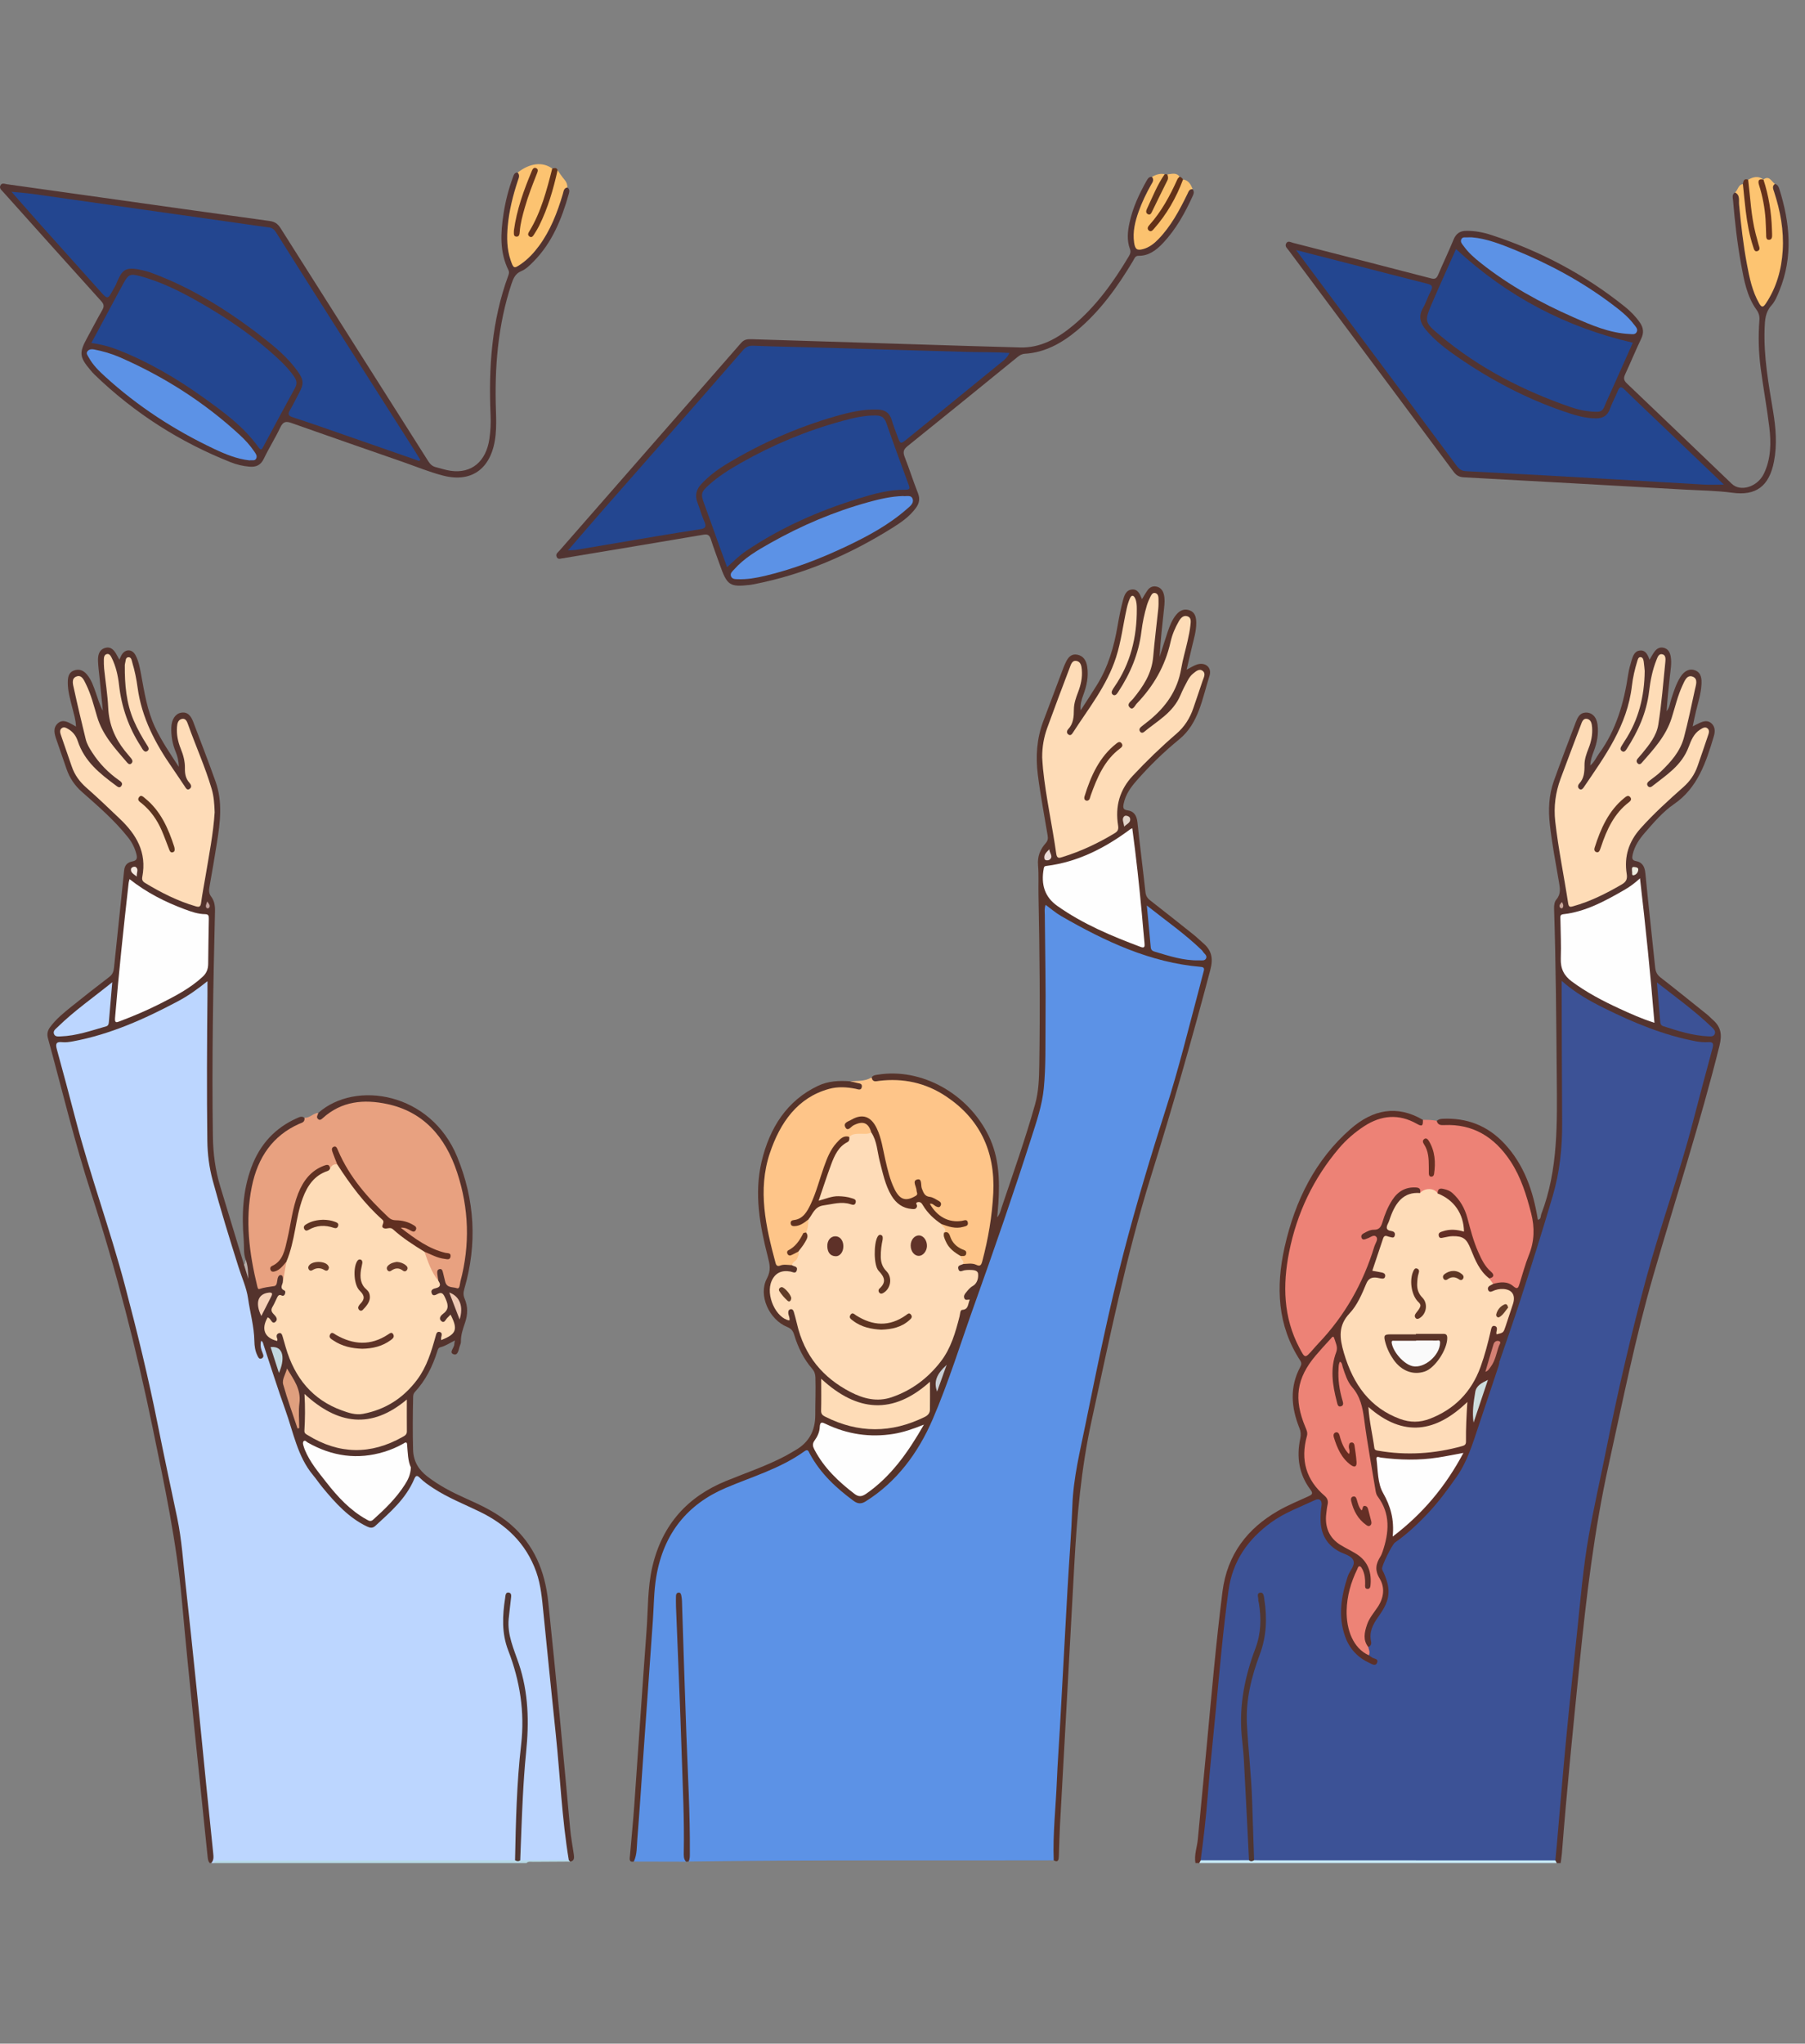
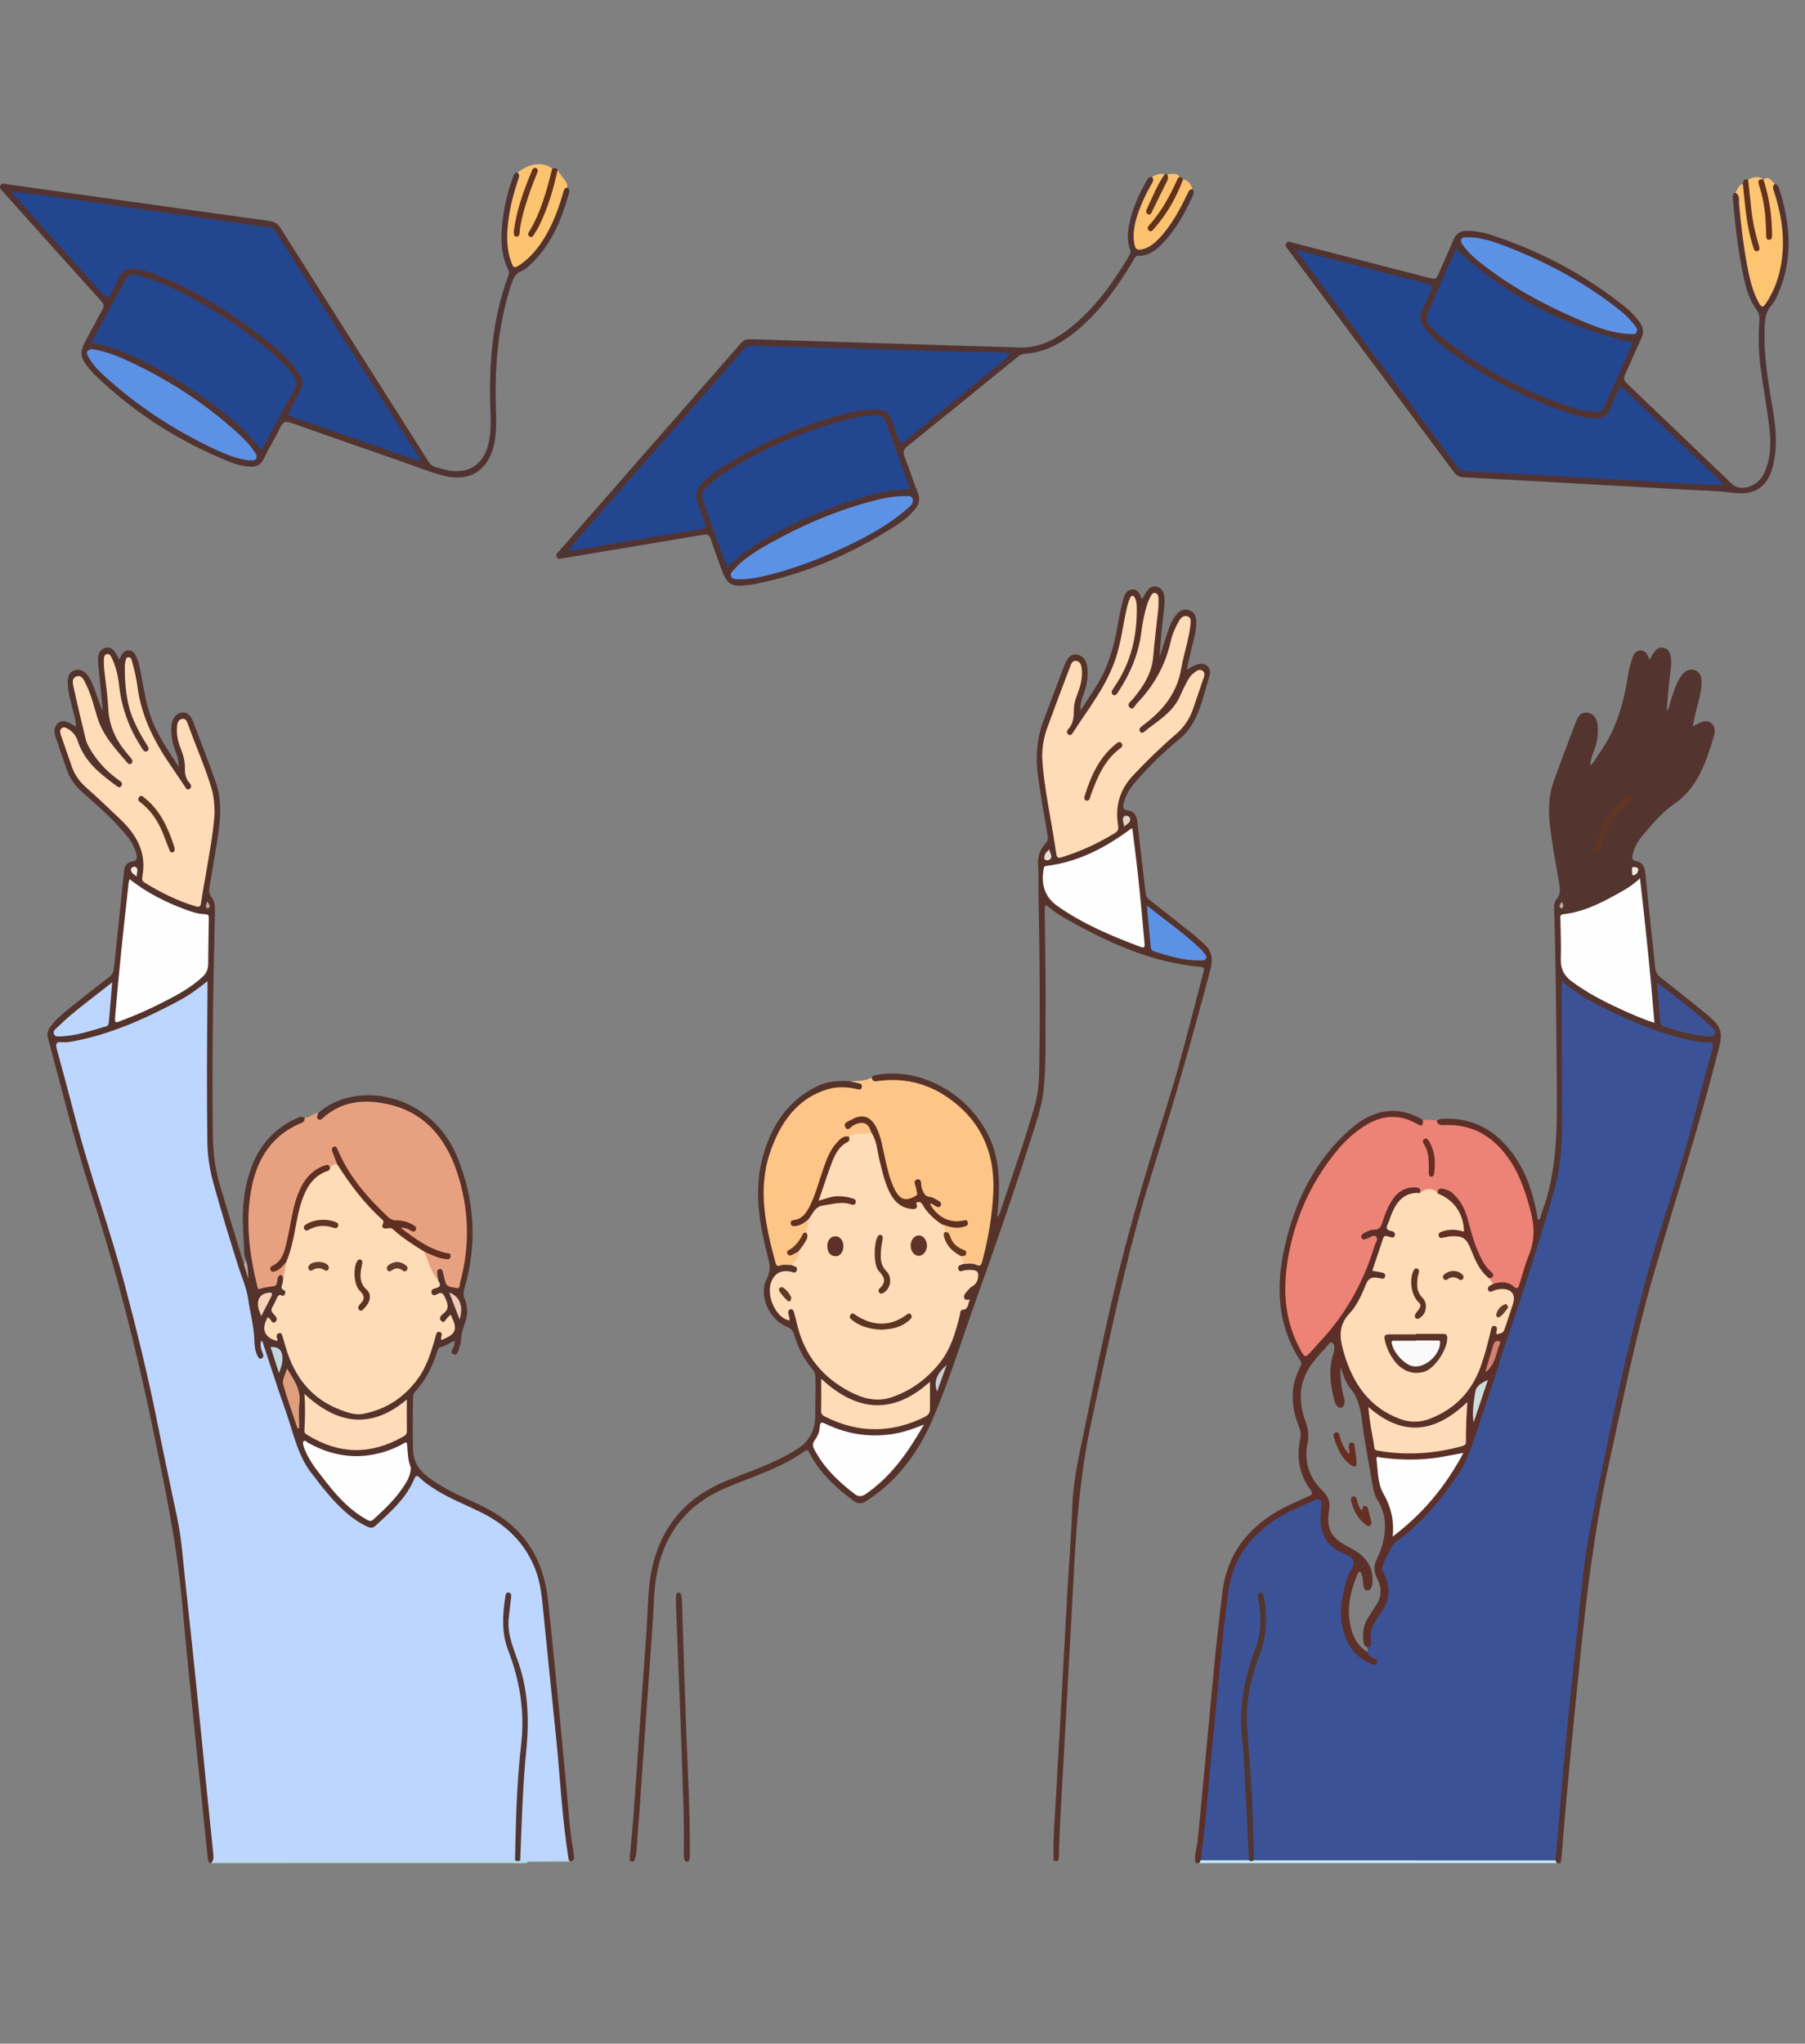
<svg xmlns="http://www.w3.org/2000/svg" width="220" height="249" viewBox="0 0 220 249" fill="none">
  <rect x="0" y="0" width="220" height="249" fill="#808080" stroke="none" />
  <g clip-path="url(#clip0_1_545)">
    <path d="M26.04 227H25.729C25.459 222.387 24.851 217.813 24.415 213.218C23.916 207.947 23.371 202.68 22.806 197.416C22.418 193.805 22.129 190.179 21.593 186.588C21.092 183.216 20.227 179.928 19.573 176.592C18.314 170.162 16.847 163.787 15.169 157.473C14.117 153.518 12.95 149.599 11.674 145.723C10.214 141.286 9.002 136.764 7.83 132.229C7.472 130.844 7.053 129.48 6.731 128.083C6.471 126.963 6.634 126.705 7.697 126.677C9.882 126.617 11.938 125.913 13.979 125.172C16.686 124.186 19.317 122.989 21.857 121.562C22.804 121.029 23.699 120.415 24.577 119.76C25.199 119.296 25.439 119.434 25.517 120.245C25.55 120.582 25.534 120.923 25.534 121.259C25.534 126.59 25.599 131.923 25.511 137.252C25.458 140.439 26.029 143.461 26.93 146.456C28.075 150.261 29.224 154.065 30.463 157.838C30.648 158.402 30.797 158.966 30.721 159.574C30.707 159.685 30.715 159.799 30.732 159.911C30.95 161.349 31.404 162.746 31.381 164.231C31.378 164.419 31.457 164.615 31.666 164.894C31.6 164.351 31.482 163.923 31.621 163.508C31.745 163.13 31.94 163.096 32.176 163.403C32.312 163.579 32.388 163.791 32.456 164.004C33.578 167.459 34.852 170.862 35.891 174.344C37.248 178.891 40.05 182.143 43.456 184.889C44.991 186.126 45.227 186.07 46.662 184.692C48.022 183.385 49.344 182.031 50.214 180.245C50.547 179.563 50.841 179.483 51.4 179.935C53.398 181.555 55.65 182.622 57.945 183.609C60.48 184.699 62.616 186.371 64.287 188.748C65.759 190.841 66.172 193.287 66.452 195.796C67.124 201.841 67.661 207.903 68.271 213.956C68.67 217.908 68.864 221.881 69.46 225.808C69.512 226.152 69.606 226.555 69.172 226.743C67.261 226.751 65.353 226.731 63.444 226.766C63.137 226.538 63.167 226.191 63.178 225.852C63.285 222.673 63.397 219.495 63.573 216.321C63.703 213.962 64.079 211.625 64.044 209.249C64.015 207.195 63.696 205.215 63.09 203.283C62.781 202.296 62.49 201.302 62.15 200.327C61.697 199.031 61.59 197.703 61.799 196.337C61.87 195.867 61.901 195.388 61.89 194.91C61.609 196.556 61.473 198.21 61.897 199.853C62.231 201.155 62.689 202.416 63.086 203.699C63.996 206.647 64.13 209.65 63.777 212.712C63.423 215.759 63.303 218.827 63.221 221.893C63.185 223.243 63.002 224.586 63.037 225.942C63.045 226.248 62.995 226.567 62.723 226.766C62.367 226.88 62.001 226.831 61.64 226.831C52.744 226.834 43.848 226.826 34.953 226.839C32.413 226.842 29.875 226.946 27.333 226.93C26.907 226.927 26.457 226.704 26.043 227.003L26.04 227Z" fill="#BCD6FF" />
    <path d="M69.328 226.636C68.48 221.554 68.274 216.393 67.737 211.273C67.221 206.349 66.726 201.423 66.233 196.495C66.064 194.812 65.929 193.118 65.364 191.528C64.097 187.975 61.618 185.722 58.513 184.206C56.599 183.272 54.616 182.502 52.809 181.318C52.23 180.939 51.658 180.552 51.163 180.051C50.852 179.736 50.682 179.744 50.494 180.189C49.46 182.632 47.563 184.234 45.747 185.913C45.423 186.212 45.112 186.168 44.745 185.994C42.521 184.938 40.867 183.123 39.29 181.202C38.893 180.719 38.543 180.193 38.143 179.714C36.26 177.455 35.754 174.503 34.78 171.793C33.842 169.181 33.014 166.523 32.134 163.885C32.075 163.708 32.066 163.494 31.838 163.356C31.669 163.906 31.814 164.392 32.011 164.866C32.119 165.121 32.181 165.372 31.895 165.509C31.6 165.649 31.482 165.387 31.372 165.16C31.098 164.598 31.012 163.999 31.001 163.366C30.97 161.607 30.478 159.921 30.235 158.196C30.053 156.908 29.484 155.685 29.089 154.433C27.976 150.917 26.89 147.392 25.925 143.824C25.497 142.239 25.291 140.633 25.271 138.99C25.196 133.038 25.226 127.086 25.288 121.136C25.293 120.66 25.288 120.183 25.288 119.545C24.094 120.503 22.963 121.314 21.74 121.965C17.63 124.154 13.423 126.038 8.88 126.88C8.449 126.959 7.998 127.022 7.567 126.976C6.86 126.902 6.737 127.151 6.933 127.862C7.707 130.667 8.457 133.482 9.19 136.3C10.983 143.19 13.437 149.848 15.255 156.728C16.722 162.279 18.089 167.859 19.215 173.506C19.98 177.332 20.801 181.146 21.603 184.963C22.158 187.609 22.319 190.313 22.616 192.996C23.089 197.274 23.534 201.555 23.975 205.836C24.372 209.699 24.743 213.566 25.131 217.43C25.41 220.202 25.693 222.973 25.981 225.742C26.027 226.198 26.093 226.646 25.732 227.002H25.576C25.349 226.768 25.329 226.455 25.297 226.147C24.242 215.751 23.1 205.364 22.163 194.954C21.523 187.855 20.045 180.949 18.616 174.017C16.62 164.324 14.165 154.778 11.12 145.413C9.095 139.189 7.573 132.8 5.839 126.48C5.699 125.971 5.81 125.546 6.107 125.143C6.846 124.139 7.788 123.386 8.723 122.632C10.242 121.407 11.781 120.207 13.328 119.023C13.708 118.734 13.846 118.382 13.895 117.904C14.299 113.955 14.732 110.007 15.129 106.056C15.199 105.352 15.589 105.059 16.126 104.957C16.69 104.851 16.763 104.582 16.615 104.03C16.416 103.278 16.083 102.628 15.62 102.044C13.954 99.936 11.955 98.223 9.985 96.483C9.132 95.728 8.508 94.834 8.122 93.729C7.708 92.542 7.299 91.354 6.891 90.165C6.648 89.461 6.409 88.711 7.042 88.135C7.641 87.592 8.269 87.968 8.855 88.29C8.969 88.352 9.079 88.418 9.263 88.525C9.233 87.66 8.977 86.912 8.79 86.148C8.55 85.168 8.259 84.2 8.262 83.169C8.264 82.547 8.348 81.958 8.967 81.711C9.59 81.462 10.131 81.638 10.586 82.17C11.149 82.83 11.415 83.658 11.7 84.471C11.948 85.178 12.152 85.903 12.534 86.6C12.402 85.268 12.268 83.934 12.136 82.602C12.069 81.93 11.976 81.259 11.948 80.585C11.916 79.876 12.044 79.189 12.779 78.955C13.521 78.718 13.937 79.228 14.263 79.859C14.338 80.003 14.421 80.14 14.551 80.37C14.674 80.111 14.744 79.915 14.852 79.748C15.301 79.048 16.106 79.07 16.508 79.812C16.893 80.526 17.043 81.335 17.191 82.138C17.597 84.349 17.942 86.58 18.903 88.616C19.684 90.272 20.7 91.755 21.794 93.434C21.774 92.635 21.62 92.109 21.408 91.594C21.021 90.653 20.845 89.661 20.879 88.63C20.912 87.67 21.363 86.978 22.035 86.844C22.874 86.676 23.28 87.237 23.556 87.963C24.474 90.385 25.413 92.799 26.281 95.244C27.148 97.685 26.844 100.187 26.441 102.675C26.149 104.48 25.853 106.285 25.526 108.082C25.445 108.533 25.465 108.885 25.744 109.254C26.116 109.748 26.22 110.329 26.205 110.991C25.985 120.154 25.809 129.319 25.948 138.488C25.979 140.56 26.244 142.584 26.846 144.557C27.814 147.731 28.774 150.906 29.738 154.082C30.133 154.37 30.036 154.885 30.276 155.448C29.997 154.71 29.983 154.109 29.952 153.513C29.652 152.714 29.772 151.859 29.703 151.033C29.454 148.03 29.584 145.066 30.643 142.219C31.703 139.371 33.566 137.416 36.159 136.253C36.47 136.113 36.78 135.937 37.113 136.196C37.342 136.966 36.75 137.096 36.336 137.306C35.024 137.968 33.866 138.826 32.934 140.052C31.555 141.862 30.967 143.998 30.688 146.266C30.293 149.476 30.684 152.621 31.414 155.729C31.491 156.059 31.471 156.603 31.899 156.574C32.435 156.539 33.068 156.687 33.465 156.075C33.51 156.005 33.536 155.924 33.572 155.85C33.731 155.528 33.88 155.118 34.294 155.237C34.704 155.354 34.657 155.795 34.668 156.159C34.797 157.085 35.044 157.974 33.898 158.516C33.476 158.716 33.261 159.521 33.67 160.176C33.846 160.459 33.94 160.816 33.715 161.128C33.485 161.444 33.2 161.27 32.936 161.155C32.888 161.135 32.838 161.111 32.786 161.113C32.593 161.119 32.505 161.263 32.5 161.441C32.487 162.034 32.634 162.558 33.113 162.907C33.28 163.029 33.396 163.027 33.555 162.807C34.061 162.105 34.478 162.189 34.753 163.083C35.076 164.128 35.385 165.172 35.841 166.157C37.377 169.482 39.923 171.341 43.22 171.998C44.449 172.243 45.629 171.723 46.748 171.182C49.501 169.851 51.376 167.637 52.329 164.515C52.484 164.007 52.632 163.496 52.802 162.993C52.928 162.623 53.046 162.201 53.474 162.15C53.891 162.101 53.971 162.543 54.09 162.86C55.096 162.311 55.276 162.015 55.107 161.272C55.019 160.891 54.91 160.601 54.489 160.933C54.195 161.165 53.855 161.295 53.592 160.92C53.323 160.535 53.589 160.214 53.827 159.961C54.24 159.523 54.447 159.09 54.115 158.472C53.911 158.093 53.706 157.842 53.261 157.945C52.945 158.018 52.601 157.998 52.461 157.615C52.291 157.155 52.629 156.943 52.932 156.784C53.266 156.61 53.3 156.352 53.208 156.019C53.178 155.711 53.029 155.426 53.072 155.106C53.118 154.775 53.244 154.502 53.575 154.444C53.879 154.392 54.053 154.605 54.178 154.871C54.307 155.15 54.349 155.46 54.437 155.755C54.594 156.28 54.951 156.55 55.429 156.542C55.88 156.533 55.879 156.054 55.956 155.724C57.19 150.466 56.781 145.383 54.464 140.548C51.966 135.337 45.268 132.966 40.647 135.595C40.207 135.845 39.846 136.216 39.419 136.48C39.148 136.648 38.861 136.661 38.646 136.375C38.414 136.067 38.518 135.803 38.797 135.595C43.321 131.584 52.509 133.086 55.732 140.966C57.878 146.216 58.188 151.563 56.593 157.038C56.47 157.461 56.448 157.815 56.635 158.242C57.043 159.178 57.015 160.175 56.692 161.124C56.432 161.893 56.16 162.643 56.176 163.479C56.179 163.615 56.134 163.76 56.082 163.887C55.897 164.348 55.863 165.204 55.289 165.008C54.669 164.795 55.363 164.226 55.37 163.801C55.371 163.669 55.408 163.538 55.444 163.322C54.811 163.638 54.285 163.997 53.681 164.146C53.435 164.207 53.371 164.422 53.304 164.635C52.718 166.499 51.871 168.194 50.572 169.592C50.411 169.765 50.36 169.954 50.355 170.195C50.305 172.336 50.288 174.478 50.347 176.621C50.388 178.092 51.06 179.109 52.108 179.912C53.535 181.007 55.102 181.821 56.709 182.537C58.678 183.416 60.624 184.323 62.306 185.794C65.072 188.213 66.424 191.377 66.822 195.179C67.787 204.363 68.649 213.559 69.485 222.756C69.582 223.819 69.782 224.872 69.936 225.928C69.997 226.345 70.017 226.734 69.501 226.812C69.429 226.773 69.312 226.783 69.333 226.639L69.328 226.636Z" fill="#54332D" />
    <path d="M187.434 148.614C187.847 148.577 187.763 148.169 187.861 147.913C189.94 142.495 189.788 136.78 189.741 131.08C189.683 124.283 189.637 117.486 189.416 110.693C189.402 110.276 189.47 109.86 189.708 109.579C190.27 108.919 190.141 108.209 190.009 107.446C189.609 105.147 189.174 102.855 188.907 100.531C188.692 98.677 188.771 96.862 189.399 95.118C190.258 92.73 191.157 90.36 192.063 87.993C192.27 87.453 192.517 86.896 193.174 86.827C193.966 86.742 194.583 87.299 194.71 88.257C194.863 89.407 194.656 90.504 194.246 91.562C194.046 92.082 193.865 92.603 193.826 93.263C194.338 92.85 194.556 92.276 194.894 91.814C196.982 88.972 197.933 85.635 198.459 82.111C198.542 81.557 198.697 81.014 198.858 80.479C199.027 79.91 199.233 79.317 199.891 79.258C200.557 79.197 200.822 79.739 201.049 80.386C201.265 80.027 201.427 79.717 201.626 79.438C201.936 79.001 202.344 78.784 202.857 78.948C203.335 79.101 203.55 79.497 203.635 80.006C203.772 80.831 203.612 81.635 203.525 82.446C203.372 83.844 203.223 85.241 203.133 86.654C203.491 86.231 203.534 85.676 203.696 85.18C204.001 84.249 204.291 83.311 204.81 82.49C205.299 81.716 205.957 81.412 206.606 81.672C207.369 81.977 207.422 82.698 207.38 83.426C207.316 84.533 206.977 85.576 206.718 86.637C206.58 87.204 206.468 87.78 206.311 88.506C206.662 88.329 206.897 88.2 207.139 88.09C207.634 87.861 208.149 87.719 208.606 88.139C209.061 88.559 209.056 89.139 208.889 89.701C207.937 92.914 206.891 96.019 204.037 97.971C202.689 98.894 201.57 100.204 200.465 101.479C199.802 102.244 199.231 103.071 198.993 104.124C198.9 104.538 198.907 104.824 199.381 104.91C200.152 105.049 200.462 105.545 200.546 106.418C200.907 110.232 201.349 114.036 201.735 117.847C201.791 118.399 201.967 118.763 202.389 119.091C204.308 120.582 206.202 122.113 208.1 123.635C208.329 123.817 208.525 124.048 208.749 124.239C209.731 125.082 209.926 126.006 209.577 127.408C207.224 136.856 204.217 146.078 201.514 155.404C199.323 162.966 197.788 170.713 196.083 178.413C194.304 186.443 193.342 194.592 192.517 202.777C191.742 210.456 190.967 218.135 190.368 225.834C190.337 226.226 190.268 226.614 190.217 227.003H189.75C189.598 226.9 189.453 226.79 189.402 226.585C189.333 225.06 189.579 223.555 189.694 222.043C190.102 216.677 190.665 211.329 191.205 205.978C191.828 199.813 192.368 193.634 193.291 187.511C193.806 184.091 194.64 180.733 195.339 177.347C196.07 173.797 196.783 170.244 197.608 166.718C199.384 159.115 201.413 151.599 203.878 144.221C205.047 140.722 205.95 137.127 206.901 133.551C207.383 131.737 207.873 129.923 208.343 128.105C208.471 127.611 208.433 127.293 207.848 127.272C205.455 127.188 203.218 126.341 200.98 125.532C198.319 124.571 195.748 123.369 193.263 121.948C192.413 121.463 191.644 120.841 190.784 120.293C190.572 120.62 190.654 120.962 190.654 121.275C190.648 126.605 190.58 131.938 190.676 137.267C190.74 140.773 190.065 144.093 189.075 147.378C187.336 153.139 185.469 158.853 183.572 164.554C183.402 165.064 183.355 165.678 182.798 165.944C182.521 165.78 182.481 165.475 182.546 165.211C182.811 164.136 182.951 163.017 183.427 162.011C183.905 161.003 184.037 159.862 184.507 158.839C184.678 158.465 184.764 157.993 184.954 157.605C185.441 156.606 185.579 155.475 185.984 154.456C186.415 153.373 186.661 152.235 187.013 151.133C187.277 150.302 187.259 149.45 187.439 148.623L187.434 148.614Z" fill="#54342F" />
    <path d="M187.435 148.614C187.97 149.376 187.534 150.146 187.35 150.839C186.82 152.84 186.196 154.815 185.55 156.777C185.155 157.979 184.529 159.103 184.224 160.327C183.759 162.201 182.722 163.899 182.756 165.922C183.03 166.267 182.862 166.628 182.75 166.956C181.572 170.416 180.504 173.922 179.222 177.337C178.456 179.378 177.116 181.07 175.787 182.734C174.113 184.829 172.216 186.641 170.116 188.215C169.238 188.874 168.695 190.991 169.108 192.06C169.71 193.622 169.55 195.083 168.663 196.461C168.424 196.83 168.168 197.184 167.926 197.551C167.492 198.213 167.231 198.926 167.323 199.762C167.38 200.283 167.316 200.749 166.669 200.729C166.247 200.571 166.191 200.18 166.155 199.777C166.068 198.787 166.239 197.871 166.783 197.052C167.071 196.617 167.321 196.151 167.626 195.733C168.438 194.616 168.446 193.431 167.83 192.259C167.39 191.421 167.438 190.688 167.844 189.874C168.443 188.672 168.79 187.396 168.804 185.996C168.817 184.812 168.529 183.768 167.923 182.817C167.604 182.315 167.432 181.777 167.334 181.183C166.887 178.491 166.333 175.817 166.004 173.108C165.824 171.617 165.538 170.298 164.573 169.142C163.994 168.448 163.698 167.491 163.413 166.582C163.321 167.848 163.479 169.082 163.802 170.298C163.866 170.542 163.928 170.792 163.861 171.048C163.732 171.549 163.311 171.674 162.971 171.312C162.8 171.129 162.704 170.892 162.641 170.648C162.164 168.779 161.873 166.902 162.501 164.999C162.545 164.867 162.588 164.732 162.609 164.593C162.666 164.219 162.685 163.774 162.375 163.594C162.089 163.428 161.904 163.85 161.711 164.055C161.155 164.646 160.618 165.255 160.106 165.893C158.343 168.096 158.159 170.559 159.116 173.166C159.459 174.098 159.557 174.948 159.359 175.942C158.908 178.21 159.642 180.137 161.194 181.637C161.929 182.346 162.164 183.038 161.986 184.073C161.634 186.116 162.201 187.262 163.891 188.215C164.42 188.513 164.963 188.789 165.468 189.134C166.669 189.959 167.372 191.103 167.282 192.713C167.273 192.882 167.267 193.052 167.223 193.216C167.137 193.537 166.983 193.796 166.636 193.778C166.308 193.761 166.229 193.473 166.182 193.187C166.087 192.613 166.137 192.002 165.808 191.497C165.547 191.491 165.491 191.707 165.424 191.873C164.658 193.757 164.151 195.687 164.531 197.778C164.828 199.415 165.516 200.737 166.979 201.451C167.212 201.631 167.502 201.702 167.729 201.897C167.942 202.078 168.132 202.286 168.015 202.609C167.906 202.912 167.654 203 167.379 202.99C166.926 202.972 166.523 202.77 166.143 202.521C164.641 201.538 163.704 200.128 163.356 198.242C162.907 195.809 163.401 193.537 164.302 191.335C164.764 190.206 164.795 190.179 163.737 189.637C162.56 189.033 161.505 188.323 161.006 186.917C160.638 185.882 160.643 184.819 160.749 183.748C160.802 183.213 160.657 182.982 160.147 183.174C157.502 184.164 155.017 185.444 152.974 187.599C151.181 189.488 150.207 191.799 149.9 194.452C149.095 201.413 148.468 208.396 147.805 215.373C147.483 218.763 147.296 222.172 146.753 225.536C146.696 225.896 146.647 226.26 146.529 226.605C146.47 226.8 146.321 226.897 146.176 227H145.709C145.527 225.996 145.907 225.058 145.997 224.085C146.358 220.217 146.739 216.352 147.102 212.484C147.681 206.29 148.218 200.09 149 193.922C149.584 189.327 152.091 186.214 155.741 184.1C156.948 183.401 158.243 182.876 159.507 182.295C159.93 182.1 160.073 181.963 159.714 181.486C158.338 179.659 158 177.55 158.478 175.285C158.578 174.813 158.55 174.427 158.376 173.993C157.375 171.493 157.163 168.996 158.488 166.536C158.635 166.262 158.657 166.049 158.477 165.773C155.691 161.515 155.487 156.801 156.575 151.939C157.851 146.237 160.346 141.281 164.618 137.546C167.324 135.181 170.261 134.592 173.434 136.444C173.714 136.988 173.585 137.289 173.059 137.301C172.763 137.308 172.507 137.159 172.248 137.027C170.154 135.955 168.166 136.277 166.253 137.57C164.397 138.824 162.89 140.487 161.627 142.403C159.228 146.038 157.619 150.033 157.082 154.497C156.671 157.916 157.034 161.189 158.677 164.21C159.074 164.94 159.175 164.971 159.698 164.424C163.113 160.852 165.819 156.774 167.277 151.81C167.316 151.677 167.366 151.546 167.402 151.409C167.48 151.115 167.402 150.969 167.102 151.03C166.974 151.055 166.851 151.106 166.725 151.133C166.39 151.203 166.015 151.309 165.847 150.866C165.67 150.395 165.976 150.136 166.313 149.933C166.563 149.781 166.834 149.637 167.116 149.628C167.872 149.605 168.177 149.095 168.41 148.404C168.787 147.289 169.27 146.229 170.066 145.374C170.792 144.597 171.671 144.375 172.644 144.506C173.145 144.573 173.405 144.853 173.17 145.438C173.017 145.618 172.812 145.675 172.603 145.672C171.302 145.648 170.572 146.5 170.024 147.636C169.856 147.986 169.722 148.354 169.568 148.711C169.36 149.19 169.26 149.593 169.828 149.887C170.104 150.029 170.211 150.349 170.093 150.688C169.976 151.021 169.699 151.03 169.438 150.988C169.036 150.922 168.809 151.096 168.667 151.501C168.362 152.369 168.085 153.251 167.747 154.106C167.615 154.441 167.654 154.649 168.031 154.675C168.109 154.68 168.185 154.697 168.26 154.724C168.605 154.851 169.028 154.962 168.96 155.47C168.893 155.97 168.46 156.032 168.099 155.966C167.313 155.821 166.912 156.252 166.572 156.941C165.779 158.56 164.879 160.11 163.813 161.537C163.592 161.832 163.437 162.142 163.53 162.543C164.089 164.957 164.65 167.398 166.194 169.321C167.881 171.424 169.951 172.915 172.631 172.885C174.614 172.863 176.232 171.752 177.705 170.405C179.695 168.583 180.475 166.04 181.15 163.444C181.284 162.929 181.342 162.387 181.563 161.905C181.852 161.273 182.251 161.221 182.571 161.817C182.791 162.226 182.968 162.169 183.102 161.847C183.57 160.718 184.011 159.572 184.258 158.36C184.364 157.84 184.008 157.593 183.612 157.461C183.181 157.317 182.741 157.376 182.305 157.473C181.903 157.563 181.418 157.761 181.261 157.143C181.111 156.559 181.6 156.403 181.974 156.212C182.767 155.897 183.558 155.887 184.308 156.327C184.775 156.601 184.943 156.381 185.099 155.934C185.632 154.404 186.099 152.85 186.555 151.292C186.731 150.69 186.748 150.062 186.645 149.449C186.154 146.508 185.355 143.693 183.639 141.286C181.891 138.835 179.68 137.35 176.737 137.406C176.4 137.413 176.055 137.446 175.73 137.345C175.389 137.24 174.994 137.142 175.121 136.578C175.32 136.37 175.571 136.326 175.832 136.312C178.736 136.177 181.278 137.101 183.374 139.348C185.76 141.904 186.88 145.113 187.439 148.618L187.435 148.614Z" fill="#5C3028" />
    <path d="M146.174 227C146.23 226.885 146.286 226.768 146.342 226.653C146.534 226.436 146.78 226.35 147.043 226.348C148.719 226.338 150.395 226.26 152.069 226.391C152.403 226.433 152.737 226.441 153.072 226.379C153.38 226.304 153.691 226.325 154.001 226.325C165.393 226.323 176.786 226.321 188.178 226.326C188.661 226.326 189.176 226.226 189.574 226.663C189.632 226.777 189.688 226.888 189.746 227.002H146.174V227Z" fill="#C4E7F4" />
    <path d="M69.328 226.636C69.384 226.694 69.44 226.751 69.496 226.81C67.986 226.817 66.477 226.822 64.967 226.838C64.695 226.841 64.398 226.748 64.166 227H26.04C26.113 226.717 26.315 226.714 26.533 226.714C38.043 226.7 49.555 226.683 61.066 226.667C61.635 226.667 62.206 226.655 62.776 226.65C62.991 226.523 63.204 226.484 63.411 226.668C65.383 226.658 67.356 226.648 69.328 226.638V226.636Z" fill="#B6D9E6" />
-     <path d="M128.431 226.661C113.595 226.707 98.759 226.597 83.923 226.804C83.736 226.468 83.772 226.094 83.78 225.732C83.887 221.392 83.549 217.065 83.439 212.731C83.369 209.975 83.238 207.219 83.135 204.463C83.02 201.397 82.871 198.333 82.835 195.266C82.835 195.166 82.86 195.048 82.703 194.943C82.659 195.496 82.657 196.023 82.69 196.542C82.871 199.38 82.913 202.222 83.011 205.062C83.156 209.281 83.327 213.5 83.506 217.716C83.63 220.674 83.464 223.631 83.678 226.582C83.685 226.67 83.643 226.744 83.613 226.822C81.495 226.817 79.375 226.812 77.257 226.807C77.086 226.513 77.195 226.206 77.226 225.901C77.52 222.932 77.746 219.958 77.922 216.975C78.065 214.559 78.305 212.147 78.451 209.731C78.608 207.118 78.824 204.507 78.992 201.893C79.199 198.691 79.285 195.466 79.699 192.292C80.303 187.663 82.692 184.273 86.421 181.987C88.171 180.914 90.114 180.348 91.977 179.575C93.916 178.769 95.855 177.978 97.63 176.78C98.317 176.316 98.577 176.387 99.083 177.237C100.301 179.287 101.923 180.875 103.734 182.278C104.467 182.845 105.08 182.874 105.857 182.355C108.416 180.643 110.258 178.202 111.969 175.585C113.481 173.269 114.264 170.603 115.209 168.018C117.442 161.913 119.647 155.795 121.745 149.635C123.375 144.849 125.057 140.082 126.433 135.198C126.861 133.677 127.079 132.124 127.075 130.533C127.071 128.532 127.198 126.529 127.194 124.535C127.186 120.618 127.033 116.702 127.074 112.783C127.08 112.247 127.061 111.712 127.082 111.175C127.124 110.082 127.458 109.865 128.264 110.485C129.97 111.797 131.816 112.817 133.735 113.681C137.405 115.331 141.112 116.865 145.085 117.439C145.342 117.476 145.6 117.505 145.858 117.525C146.963 117.61 147.145 117.862 146.834 119.013C146.051 121.908 145.267 124.803 144.515 127.708C142.82 134.256 140.528 140.589 138.729 147.098C136.729 154.34 134.994 161.654 133.514 169.04C132.84 172.402 132.115 175.751 131.427 179.108C131.053 180.933 131.05 182.8 130.906 184.648C130.652 187.875 130.482 191.11 130.32 194.343C130.207 196.593 130.09 198.843 129.962 201.093C129.825 203.51 129.662 205.926 129.547 208.345C129.436 210.652 129.306 212.956 129.183 215.262C129.057 217.623 128.987 219.988 128.763 222.345C128.661 223.413 128.739 224.486 128.713 225.558C128.703 225.947 128.752 226.358 128.439 226.661H128.431Z" fill="#5C92E6" />
    <path d="M128.431 226.661C128.305 223.413 128.688 220.186 128.815 216.949C128.901 214.811 129.066 212.675 129.184 210.539C129.494 204.915 129.793 199.29 130.109 193.668C130.3 190.265 130.583 186.868 130.703 183.462C130.825 180.05 131.642 176.793 132.312 173.497C133.741 166.486 135.168 159.472 136.972 152.559C138.514 146.647 140.268 140.81 142.129 135.007C143.666 130.218 144.861 125.31 146.162 120.44C146.35 119.736 146.518 119.027 146.714 118.326C146.822 117.945 146.697 117.831 146.355 117.803C140.201 117.285 134.681 114.693 129.32 111.602C128.669 111.228 128.087 110.713 127.447 110.244C127.272 110.701 127.342 111.096 127.345 111.478C127.377 115.82 127.479 120.164 127.433 124.506C127.405 127.21 127.485 129.92 127.219 132.618C127.015 134.685 126.347 136.62 125.728 138.557C123.547 145.369 121.213 152.122 118.805 158.842C117.121 163.54 115.648 168.346 113.687 172.903C111.905 177.044 109.261 180.589 105.496 182.935C104.99 183.252 104.55 183.241 104.055 182.876C101.934 181.312 100.005 179.548 98.689 177.101C98.552 176.848 98.482 176.514 98.069 176.809C95.114 178.933 91.701 179.903 88.452 181.288C83.837 183.255 80.873 186.79 79.982 192.156C79.694 193.895 79.698 195.689 79.573 197.46C79.168 203.161 78.767 208.863 78.364 214.564C78.14 217.737 77.936 220.911 77.679 224.08C77.606 224.994 77.66 225.945 77.257 226.804C76.611 226.934 76.754 226.436 76.784 226.069C76.951 224.076 77.154 222.086 77.298 220.091C77.808 212.924 78.278 205.755 78.809 198.589C78.997 196.036 78.922 193.443 79.5 190.941C80.715 185.667 83.887 182.327 88.48 180.447C90.904 179.455 93.388 178.625 95.726 177.393C96.144 177.171 96.55 176.92 96.963 176.682C98.544 175.768 99.371 174.386 99.369 172.39C99.367 170.87 99.434 169.35 99.385 167.826C99.371 167.401 99.258 167.08 98.992 166.775C97.959 165.587 97.263 164.173 96.799 162.631C96.648 162.128 96.41 161.866 95.944 161.676C93.731 160.776 92.394 157.801 93.469 155.78C94.004 154.774 93.818 154.038 93.584 153.127C92.608 149.32 91.902 145.44 92.826 141.533C93.81 137.37 95.95 134.068 99.714 132.293C100.953 131.709 102.278 131.64 103.611 131.747C103.966 131.833 104.332 131.767 104.69 131.863C104.978 131.941 105.194 132.075 105.171 132.41C105.149 132.737 104.908 132.872 104.632 132.923C104.452 132.957 104.27 132.938 104.091 132.91C100.673 132.346 98.1 133.878 96.048 136.729C93.681 140.018 93.008 143.742 93.569 147.81C93.808 149.54 94.084 151.258 94.537 152.941C94.702 153.556 94.935 153.964 95.615 153.803C95.923 153.73 96.231 153.842 96.526 153.959C96.924 154.053 97.344 154.201 97.249 154.749C97.154 155.303 96.7 155.235 96.303 155.21C94.703 155.108 94.049 155.812 94.152 157.556C94.225 158.79 94.748 159.735 95.707 160.356C95.888 160.28 95.872 160.156 95.881 160.049C95.911 159.718 96.004 159.408 96.348 159.369C96.714 159.328 96.907 159.625 97.03 159.95C97.207 160.42 97.319 160.914 97.441 161.404C98.543 165.827 101.297 168.502 105.174 169.92C107.06 170.609 108.868 170.098 110.57 169.118C113.715 167.307 115.808 164.585 116.605 160.757C116.736 160.126 116.851 159.484 117.512 159.188C117.758 159.078 117.819 158.788 117.635 158.546C117.104 157.842 117.493 157.356 117.946 156.88C118.206 156.608 118.527 156.401 118.71 156.046C119.033 155.425 118.875 155.088 118.226 155.013C118.019 154.989 117.812 155.017 117.605 155.037C117.207 155.076 116.753 155.12 116.673 154.559C116.595 154.008 117.02 153.877 117.423 153.799C117.833 153.72 118.245 153.63 118.658 153.744C119.212 153.896 119.479 153.615 119.608 153.063C120.094 150.984 120.525 148.894 120.696 146.75C120.793 145.545 120.86 144.35 120.745 143.128C120.385 139.261 118.656 136.334 115.732 134.211C113.232 132.397 110.468 131.632 107.458 131.936C106.978 131.985 106.301 132.236 106.231 131.278C106.422 130.993 106.719 130.981 106.998 130.937C112.309 130.078 118.002 133.238 120.508 138.4C121.775 141.008 121.868 143.796 121.683 146.64C121.65 147.143 121.6 147.644 121.544 148.321C121.898 147.893 121.954 147.502 122.072 147.152C123.48 142.97 124.959 138.816 126.159 134.553C126.599 132.988 126.646 131.384 126.671 129.781C126.781 122.842 126.713 115.905 126.573 108.968C126.549 107.784 126.62 106.593 126.521 105.418C126.43 104.326 126.794 103.478 127.44 102.748C127.714 102.438 127.754 102.188 127.689 101.792C127.284 99.322 126.805 96.867 126.492 94.379C126.212 92.153 126.366 89.989 127.149 87.898C127.97 85.706 128.797 83.516 129.625 81.327C129.704 81.119 129.799 80.917 129.892 80.716C130.182 80.094 130.574 79.629 131.288 79.763C132.026 79.901 132.386 80.442 132.508 81.208C132.703 82.42 132.449 83.563 132.037 84.675C131.824 85.252 131.637 85.832 131.718 86.548C132.381 85.517 133.056 84.496 133.702 83.453C135.061 81.263 135.78 78.806 136.219 76.231C136.393 75.207 136.597 74.185 136.86 73.186C137.02 72.576 137.227 71.896 137.965 71.825C138.673 71.755 138.924 72.358 139.191 73.005C139.432 72.61 139.622 72.265 139.845 71.945C140.116 71.557 140.489 71.376 140.939 71.468C141.418 71.564 141.717 71.893 141.849 72.397C141.994 72.952 141.947 73.514 141.885 74.076C141.667 76.059 141.448 78.039 141.333 80.05C141.666 79.018 141.988 77.98 142.333 76.953C142.584 76.211 142.873 75.487 143.368 74.887C143.834 74.325 144.413 74.125 145.055 74.386C145.684 74.642 145.805 75.27 145.805 75.921C145.805 76.893 145.522 77.807 145.301 78.735C145.082 79.656 144.869 80.577 144.629 81.594C145.128 81.34 145.503 81.085 145.913 80.958C146.913 80.646 147.748 81.327 147.415 82.361C146.531 85.11 146.12 88.129 143.726 90.082C141.863 91.604 140.116 93.297 138.506 95.142C137.805 95.946 137.187 96.801 136.956 97.925C136.861 98.391 136.885 98.662 137.406 98.726C138.181 98.822 138.544 99.329 138.636 100.192C138.934 103.021 139.3 105.841 139.607 108.668C139.658 109.14 139.832 109.425 140.175 109.691C141.966 111.085 143.745 112.497 145.522 113.914C145.897 114.214 146.237 114.568 146.607 114.876C147.639 115.741 147.91 116.69 147.519 118.17C145.284 126.622 142.876 135.01 140.281 143.339C137.249 153.07 135.237 163.098 133.052 173.083C131.774 178.916 131.256 184.799 130.935 190.741C130.367 201.269 129.774 211.796 129.198 222.324C129.13 223.591 129.102 224.86 129.058 226.128C129.043 226.585 128.982 226.968 128.426 226.661H128.431Z" fill="#56332A" />
    <path d="M175.117 136.575C175.261 137.111 175.646 137.098 176.052 137.079C179.493 136.932 182.135 138.483 184.12 141.508C185.377 143.424 186.048 145.587 186.621 147.82C187.07 149.574 187.022 151.233 186.347 152.912C185.892 154.043 185.576 155.24 185.207 156.412C185.063 156.872 184.976 157.17 184.445 156.711C183.721 156.087 182.843 156.188 181.992 156.43C181.636 156.354 181.427 156.142 181.448 155.723C181.625 155.414 181.572 155.164 181.332 154.907C180.386 153.894 179.882 152.601 179.441 151.279C179.126 150.331 178.814 149.376 178.585 148.396C178.313 147.228 177.661 146.342 176.842 145.581C176.341 145.115 175.801 144.987 175.235 145.467C174.533 145.031 173.803 145.249 173.078 145.356C173.19 144.875 173.009 144.702 172.564 144.68C171.347 144.617 170.403 145.12 169.701 146.197C169.156 147.035 168.779 147.964 168.493 148.929C168.32 149.515 168.068 149.845 167.466 149.831C167.019 149.821 166.613 150.048 166.218 150.261C166.025 150.366 165.855 150.526 165.945 150.795C166.04 151.077 166.257 151.038 166.467 150.964C166.516 150.947 166.562 150.915 166.611 150.903C166.997 150.808 167.439 150.344 167.749 150.697C168.014 150.998 167.632 151.475 167.513 151.866C166.134 156.386 163.886 160.319 160.736 163.633C160.494 163.887 160.262 164.155 160.03 164.419C159.045 165.539 159.062 165.529 158.365 164.205C156.424 160.517 156.323 156.583 157.12 152.57C158.075 147.763 160.12 143.537 163.189 139.918C164.089 138.858 165.13 137.963 166.266 137.221C168.351 135.862 170.499 135.679 172.698 136.929C173.325 137.284 173.456 137.182 173.426 136.441C173.991 136.444 174.558 136.431 175.113 136.573L175.117 136.575Z" fill="#ED8276" />
    <path d="M96.526 154.147C96.038 154.136 95.55 154.009 95.067 154.201C94.804 154.306 94.618 154.218 94.534 153.908C93.346 149.493 92.32 145.002 93.832 140.497C95.084 136.761 97.224 133.716 101.054 132.669C102.124 132.377 103.208 132.443 104.288 132.656C104.57 132.712 104.972 132.92 105.045 132.412C105.107 131.982 104.69 132.011 104.435 131.935C104.164 131.853 103.884 131.809 103.608 131.75C104.497 131.682 105.407 131.765 106.231 131.281C106.361 131.908 106.796 131.733 107.164 131.688C110.065 131.339 112.804 131.914 115.293 133.57C119.328 136.253 121.319 140.172 121.064 145.359C120.923 148.183 120.446 150.944 119.727 153.659C119.605 154.121 119.481 154.338 118.998 154.108C118.489 153.864 117.931 153.986 117.391 154.009C117.139 153.698 116.785 153.419 117.101 152.926C117.182 152.809 117.441 152.633 117.252 152.557C116.191 152.127 115.817 150.962 115.056 150.221C115.164 149.782 114.504 149.554 114.785 149.065C115.161 148.904 115.498 149.114 115.842 149.207C116.382 149.352 116.91 149.424 117.43 149.078C116.907 149.046 116.374 149.126 115.862 148.985C114.902 148.721 114.104 148.171 113.463 147.353C113.298 147.143 113.041 146.906 113.201 146.622C113.369 146.326 113.663 146.49 113.908 146.58C113.981 146.607 114.052 146.639 114.264 146.558C113.239 146.004 111.923 145.863 112.02 144.252C111.811 144.262 111.858 144.367 111.86 144.433C111.875 145.007 112.258 145.677 111.439 146.009C110.216 146.505 109.633 146.38 109.065 145.418C108.308 144.138 107.98 142.684 107.639 141.235C107.343 139.981 107.183 138.679 106.579 137.535C105.856 136.165 104.558 135.976 103.397 137.15C103.901 136.937 104.271 136.671 104.704 136.595C105.666 136.426 106.355 137.111 106.207 138.097C105.935 138.422 105.568 138.425 105.208 138.43C104.693 138.437 104.183 138.472 103.688 138.647C102.702 138.762 102.071 139.4 101.559 140.274C100.743 141.667 100.373 143.255 99.822 144.763C99.621 145.31 99.45 145.87 99.219 146.403C98.729 147.544 98.118 148.564 96.82 148.961C97.543 149.22 97.914 148.455 98.485 148.542C98.9 149.17 98.673 149.721 98.314 150.258C97.629 150.971 97.245 151.981 96.186 152.567C96.708 152.655 96.983 152.286 97.304 152.435C97.8 152.892 97.4 153.26 97.195 153.639C97.045 153.913 96.773 154.015 96.527 154.148L96.526 154.147Z" fill="#FEC589" />
    <path d="M34.475 156.247C34.48 156.107 34.489 155.966 34.487 155.826C34.487 155.621 34.464 155.396 34.243 155.36C34.042 155.328 33.918 155.497 33.857 155.702C33.751 156.064 33.813 156.642 33.417 156.699C32.802 156.787 32.195 156.855 31.597 157.056C31.445 157.107 31.39 156.855 31.35 156.689C30.38 152.702 29.857 148.685 30.692 144.582C31.424 140.981 33.261 138.367 36.439 136.94C36.753 136.8 37.192 136.757 37.11 136.185C37.748 136.241 38.184 135.628 38.792 135.588C38.756 135.843 38.482 136.101 38.775 136.353C38.98 136.531 39.156 136.397 39.326 136.243C41.66 134.13 44.374 133.917 47.19 134.514C51.536 135.437 54.258 138.42 55.717 142.85C57.156 147.223 57.307 151.665 56.115 156.139C56.033 156.447 56.061 157.089 55.676 156.951C55.192 156.779 54.459 156.96 54.26 156.152C54.173 155.799 54.087 155.447 54.002 155.093C53.941 154.841 53.885 154.559 53.566 154.629C53.256 154.697 53.283 154.991 53.307 155.243C53.336 155.521 53.392 155.797 53.437 156.073C53.303 156.154 53.157 156.117 53.088 156.005C52.439 154.935 51.701 153.906 51.666 152.538C51.999 152.237 52.305 152.493 52.607 152.609C53.164 152.826 53.706 153.087 54.391 153.073C54.204 152.833 53.995 152.826 53.816 152.777C52.123 152.32 50.704 151.279 49.274 150.265C49.046 150.104 48.715 149.897 48.898 149.54C49.074 149.198 49.404 149.4 49.672 149.472C49.843 149.52 49.994 149.654 50.282 149.608C49.661 149.066 48.972 148.998 48.309 148.929C47.705 148.866 47.258 148.587 46.804 148.171C44.952 146.469 43.36 144.524 42.015 142.335C41.612 141.68 41.287 140.978 40.909 140.172C40.77 140.866 41.35 141.315 41.169 141.894C40.876 142.144 40.575 142.379 40.19 142.434C38.913 142.124 38.165 143.046 37.452 143.911C36.736 144.782 36.363 145.879 36.084 147.001C35.767 148.277 35.577 149.584 35.292 150.867C34.985 152.24 34.66 153.603 33.471 154.471C33.879 154.49 34.115 154.197 34.391 153.972C34.571 153.823 34.733 153.473 35.029 153.81C35.093 154.69 35.087 155.55 34.475 156.249V156.247Z" fill="#E8A180" />
    <path d="M69.152 22.846C69.427 23.027 69.424 23.281 69.34 23.58C68.469 26.692 67.274 29.6 65.029 31.865C64.57 32.329 64.097 32.803 63.521 33.042C62.823 33.33 62.566 33.91 62.34 34.589C60.68 39.607 60.263 44.8 60.448 50.085C60.482 51.042 60.501 52.01 60.409 52.958C60.024 56.965 57.625 58.875 54.022 57.952C52.338 57.52 50.705 56.842 49.053 56.266C44.536 54.695 40.017 53.132 35.508 51.534C34.869 51.307 34.508 51.353 34.17 52.068C33.553 53.369 32.783 54.583 32.162 55.882C31.772 56.698 31.199 56.916 30.442 56.86C29.635 56.799 28.846 56.611 28.091 56.31C21.965 53.874 16.416 50.371 11.53 45.652C11.356 45.484 11.194 45.298 11.037 45.112C9.665 43.495 9.618 42.989 10.636 41.137C11.247 40.025 11.825 38.889 12.457 37.79C12.709 37.352 12.684 37.079 12.346 36.703C8.443 32.382 4.557 28.038 0.665 23.699C0.591 23.618 0.517 23.541 0.448 23.455C0.251 23.208 -0.118 23.001 0.037 22.622C0.202 22.221 0.588 22.411 0.878 22.451C4.786 22.993 8.69 23.547 12.597 24.095C19.355 25.045 26.114 26.001 32.877 26.927C33.473 27.008 33.851 27.252 34.19 27.789C40.183 37.262 46.195 46.72 52.195 56.188C52.431 56.56 52.7 56.816 53.102 56.914C53.708 57.063 54.305 57.273 54.917 57.361C57.463 57.727 59.243 56.246 59.649 53.473C59.788 52.521 59.836 51.567 59.794 50.607C59.534 44.778 59.934 39.05 61.956 33.565C62.037 33.346 62.082 33.14 61.971 32.916C60.887 30.726 61.013 28.402 61.369 26.066C61.598 24.562 61.97 23.093 62.49 21.674C62.602 21.366 62.673 21 63.095 21.027C63.658 21.405 63.395 21.926 63.254 22.377C62.712 24.085 62.304 25.822 62.146 27.625C62.043 28.808 62.034 29.984 62.346 31.137C62.639 32.211 62.935 32.3 63.749 31.632C65.789 29.954 66.967 27.642 67.848 25.109C68.049 24.53 68.246 23.951 68.438 23.369C68.55 23.027 68.69 22.654 69.152 22.846Z" fill="#513432" />
    <path d="M216.327 22.411C216.609 22.475 216.758 22.671 216.851 22.962C218.167 27.11 218.576 31.258 216.879 35.413C216.615 36.06 216.347 36.73 215.897 37.227C215.168 38.031 215.113 38.992 215.076 40.023C214.951 43.438 215.554 46.757 216.108 50.087C216.447 52.123 216.616 54.172 216.221 56.222C215.633 59.279 213.996 60.422 211.16 60.038C209.21 59.773 207.23 59.76 205.263 59.65C196.305 59.144 187.346 58.636 178.386 58.154C177.832 58.123 177.488 57.908 177.154 57.458C172.119 50.685 167.072 43.923 162.028 37.159C160.38 34.948 158.73 32.739 157.085 30.524C156.899 30.272 156.562 30.02 156.763 29.656C156.972 29.279 157.319 29.517 157.608 29.592C163.208 31.026 168.809 32.451 174.402 33.912C174.885 34.037 175.088 33.946 175.289 33.472C175.895 32.038 176.572 30.64 177.161 29.199C177.471 28.442 177.966 28.139 178.676 28.126C179.75 28.105 180.797 28.312 181.816 28.647C187.671 30.569 193.112 33.407 198.042 37.367C198.732 37.92 199.359 38.554 199.877 39.304C200.305 39.923 200.387 40.533 200.037 41.264C199.354 42.688 198.756 44.159 198.087 45.591C197.86 46.077 197.908 46.353 198.299 46.725C202.573 50.788 206.823 54.88 211.085 58.954C212.144 59.967 214.207 59.323 214.982 57.725C215.855 55.924 215.883 53.969 215.647 52.025C215.357 49.652 214.922 47.299 214.606 44.929C214.344 42.972 214.288 40.996 214.442 39.021C214.481 38.52 214.378 38.139 214.078 37.722C212.917 36.118 212.57 34.154 212.214 32.222C211.741 29.649 211.45 27.046 211.232 24.432C211.202 24.083 211.064 23.687 211.471 23.459C212.133 23.423 212.13 24.009 212.181 24.447C212.32 25.647 212.427 26.853 212.579 28.053C212.839 30.089 213.109 32.124 213.611 34.113C213.79 34.823 214.005 35.515 214.307 36.172C214.685 36.991 214.877 37.006 215.34 36.267C215.869 35.422 216.241 34.498 216.506 33.516C217.356 30.374 217.119 27.278 216.196 24.207C216.092 23.86 215.967 23.516 215.911 23.154C215.855 22.783 215.899 22.47 216.325 22.414L216.327 22.411Z" fill="#513432" />
    <path d="M145.363 23.059C145.564 23.31 145.519 23.555 145.391 23.836C144.437 25.947 143.325 27.941 141.768 29.6C140.936 30.489 139.999 31.186 138.771 31.168C138.349 31.161 138.268 31.505 138.11 31.77C136.211 34.958 134.073 37.921 131.282 40.255C129.401 41.829 127.335 42.955 124.912 43.102C124.553 43.124 124.28 43.287 124.003 43.512C119.543 47.14 115.084 50.771 110.602 54.368C110.107 54.766 110.039 55.093 110.269 55.684C110.836 57.136 111.309 58.631 111.881 60.08C112.157 60.776 112.042 61.328 111.642 61.876C110.901 62.892 109.913 63.593 108.912 64.224C103.58 67.588 97.92 70.022 91.829 71.195C91.701 71.221 91.573 71.244 91.444 71.26C88.934 71.551 88.617 71.336 87.725 68.785C87.367 67.757 86.965 66.746 86.642 65.707C86.472 65.162 86.221 65.067 85.727 65.152C80.121 66.106 74.512 67.034 68.903 67.97C68.827 67.984 68.751 68.011 68.673 68.013C68.382 68.018 68.013 68.257 67.84 67.833C67.695 67.478 68.024 67.281 68.21 67.068C75.589 58.634 82.972 50.204 90.344 41.765C90.716 41.338 91.133 41.313 91.612 41.328C100.318 41.604 109.024 41.875 117.73 42.144C119.932 42.212 122.136 42.268 124.338 42.334C126.837 42.408 128.907 41.225 130.811 39.641C133.584 37.331 135.704 34.386 137.588 31.224C137.753 30.948 137.853 30.689 137.728 30.359C137.324 29.289 137.437 28.198 137.674 27.117C138.072 25.285 138.847 23.631 139.742 22.037C139.895 21.766 140.058 21.508 140.407 21.559C141.024 21.935 140.654 22.399 140.447 22.768C139.786 23.953 139.216 25.177 138.811 26.495C138.545 27.366 138.444 28.249 138.489 29.158C138.538 30.127 138.776 30.289 139.622 29.941C140.905 29.412 141.663 28.244 142.464 27.146C143.272 26.038 143.858 24.776 144.504 23.555C144.68 23.223 144.826 22.709 145.362 23.059H145.363Z" fill="#513432" />
    <path d="M216.327 22.411C215.943 22.7 216.132 23.056 216.241 23.391C216.988 25.698 217.437 28.06 217.284 30.519C217.138 32.871 216.518 35.046 215.228 36.976C214.905 37.46 214.721 37.496 214.414 36.964C213.568 35.498 213.232 33.847 212.922 32.194C212.472 29.791 212.198 27.359 211.966 24.921C211.918 24.415 212.108 23.751 211.473 23.455C211.831 23.154 211.859 22.488 212.433 22.431C212.917 22.935 212.827 23.613 212.884 24.241C213.065 26.172 213.344 28.08 213.961 29.998C214.1 29.771 214.008 29.624 213.971 29.492C213.345 27.274 213.067 24.994 212.919 22.69C212.9 22.409 212.858 22.125 213.071 21.898C213.692 21.552 214.315 21.392 214.942 21.879C214.691 22.07 214.668 22.336 214.743 22.629C215.234 24.534 215.536 26.468 215.563 28.449C215.563 28.517 215.6 28.554 215.718 28.569C215.62 26.797 215.546 25.04 215.076 23.328C214.948 22.863 214.671 22.39 214.933 21.869C215.631 21.339 215.907 22.091 216.325 22.412L216.327 22.411Z" fill="#FDC471" />
    <path d="M69.152 22.846C68.707 22.905 68.696 23.318 68.595 23.657C67.923 25.922 67.079 28.092 65.691 29.969C65.053 30.831 64.334 31.598 63.473 32.19C62.653 32.754 62.583 32.722 62.236 31.703C61.774 30.347 61.758 28.945 61.886 27.532C62.059 25.641 62.519 23.824 63.104 22.042C63.216 21.701 63.409 21.361 63.093 21.028C64.58 19.86 66.128 19.678 67.306 20.533C67.54 20.853 67.386 21.178 67.309 21.498C66.797 23.66 66.074 25.732 65.093 27.697C64.998 27.887 64.849 28.056 64.852 28.38C65.375 27.779 65.647 27.09 65.948 26.423C66.634 24.899 67.059 23.274 67.501 21.656C67.591 21.324 67.574 20.909 67.958 20.743C68.234 21.126 68.487 21.53 68.794 21.883C69.04 22.165 69.163 22.468 69.154 22.847L69.152 22.846Z" fill="#FCC371" />
    <path d="M145.363 23.059C144.956 23.01 144.864 23.35 144.718 23.651C143.75 25.642 142.705 27.577 141.183 29.148C140.651 29.697 140.063 30.147 139.342 30.343C138.59 30.55 138.349 30.382 138.229 29.551C138.04 28.229 138.349 26.983 138.785 25.767C139.19 24.64 139.703 23.57 140.284 22.538C140.453 22.236 140.715 21.935 140.407 21.557C140.889 21.265 141.396 21.105 141.954 21.222C141.896 21.891 141.495 22.389 141.213 22.942C140.779 23.795 140.383 24.666 140.089 25.591C140.875 24.176 141.642 22.753 142.277 21.249C142.796 21.209 143.345 20.97 143.771 21.525C143.502 22.69 142.875 23.665 142.327 24.676C141.768 25.708 141.101 26.666 140.38 27.581C141.102 27.022 141.656 26.301 142.128 25.505C142.732 24.486 143.301 23.445 143.809 22.363C143.901 22.167 143.963 21.937 144.195 21.866C144.848 21.957 145.146 22.46 145.365 23.057L145.363 23.059Z" fill="#FBC26F" />
    <path d="M83.613 226.822C83.297 226.487 83.335 226.052 83.342 225.632C83.417 221.711 83.216 217.798 83.092 213.884C82.9 207.832 82.628 201.783 82.393 195.731C82.376 195.31 82.384 194.885 82.39 194.463C82.393 194.25 82.471 194.069 82.692 194.043C82.928 194.015 83.003 194.201 83.04 194.406C83.076 194.599 83.11 194.793 83.117 194.988C83.299 200.48 83.461 205.971 83.663 211.461C83.837 216.22 84.114 220.973 84.082 225.739C84.078 226.104 84.111 226.475 83.923 226.807C83.82 226.814 83.717 226.819 83.613 226.826V226.822Z" fill="#54342F" />
    <path d="M67.958 20.743C67.44 23.074 66.78 25.349 65.731 27.469C65.537 27.863 65.3 28.236 65.068 28.607C64.93 28.828 64.749 29.006 64.493 28.781C64.262 28.579 64.409 28.361 64.517 28.183C65.941 25.845 66.632 23.193 67.308 20.533C67.552 20.503 67.829 20.35 67.96 20.743H67.958Z" fill="#62321A" />
    <path d="M213.071 21.896C213.344 24.097 213.428 26.329 213.986 28.483C214.098 28.916 214.218 29.348 214.335 29.779C214.414 30.069 214.606 30.43 214.234 30.585C213.856 30.744 213.773 30.342 213.68 30.057C213.219 28.644 212.956 27.181 212.776 25.7C212.643 24.611 212.545 23.519 212.432 22.429C212.475 22.014 212.598 21.708 213.07 21.896H213.071Z" fill="#61321E" />
    <path d="M144.195 21.867C143.362 24.103 142.201 26.111 140.667 27.856C140.494 28.053 140.282 28.319 140.01 28.071C139.772 27.855 139.926 27.602 140.092 27.416C141.552 25.786 142.601 23.861 143.51 21.832C143.563 21.713 143.684 21.628 143.773 21.529C143.949 21.59 144.093 21.695 144.193 21.869L144.195 21.867Z" fill="#633117" />
    <path d="M142.279 21.251C142.352 21.486 142.428 21.698 142.293 21.965C141.659 23.216 141.053 24.483 140.435 25.742C140.326 25.962 140.217 26.241 139.921 26.101C139.649 25.972 139.664 25.72 139.786 25.463C140.466 24.024 141.048 22.524 141.955 21.222C142.063 21.231 142.17 21.241 142.279 21.249V21.251Z" fill="#61351C" />
    <path d="M29.951 153.507C30.235 154.231 30.24 155.012 30.262 155.804C30.086 155.228 29.91 154.653 29.734 154.077C29.937 153.945 29.881 153.698 29.949 153.507H29.951Z" fill="#B8AEAA" />
    <path d="M63.411 226.667C63.196 226.804 62.984 226.783 62.776 226.648C62.872 221.945 62.977 217.241 63.517 212.567C63.977 208.573 63.364 204.761 61.943 201.088C61.133 198.988 61.235 196.852 61.57 194.692C61.612 194.423 61.601 193.967 62.01 194.037C62.399 194.103 62.303 194.509 62.273 194.804C62.192 195.615 62.079 196.422 62.001 197.233C61.813 199.203 62.634 200.927 63.227 202.681C64.422 206.22 64.496 209.833 64.122 213.515C63.935 215.36 63.816 217.217 63.719 219.071C63.588 221.602 63.509 224.136 63.408 226.668L63.411 226.667Z" fill="#513632" />
    <path d="M40.227 142.378C40.409 141.983 40.7 141.809 41.105 141.87C41.505 141.882 41.681 142.219 41.866 142.517C43.196 144.656 44.896 146.432 46.502 148.311C47.16 149.082 47.91 149.535 48.646 150.091C49.434 150.686 50.224 151.279 51.056 151.802C51.328 151.975 51.723 152.036 51.736 152.513C52.173 153.772 52.606 155.035 53.438 156.071C53.745 156.525 53.686 156.811 53.142 156.945C52.852 157.016 52.447 157.118 52.62 157.58C52.772 157.988 53.121 157.763 53.36 157.641C53.832 157.402 54.023 157.61 54.233 158.071C54.574 158.819 54.834 159.469 54.009 160.068C53.773 160.241 53.402 160.62 53.799 160.965C54.159 161.277 54.308 160.774 54.52 160.568C54.651 160.439 54.78 160.305 54.915 160.17C55.847 161.983 55.622 162.557 53.77 163.276C53.77 163.154 53.749 163.044 53.774 162.949C53.849 162.662 53.925 162.345 53.561 162.277C53.231 162.216 53.17 162.531 53.093 162.817C52.576 164.683 52.014 166.53 50.864 168.075C49.144 170.386 46.919 171.761 44.234 172.265C43.335 172.434 42.482 172.14 41.648 171.837C38.143 170.564 35.916 167.935 34.817 164.131C34.7 163.728 34.59 163.324 34.47 162.922C34.391 162.653 34.312 162.315 33.968 162.442C33.652 162.558 33.687 162.861 33.803 163.151C33.828 163.213 33.795 163.303 33.788 163.384C32.239 163.017 31.797 161.925 32.626 160.503C32.685 160.537 32.751 160.566 32.805 160.608C33.051 160.801 33.206 161.397 33.58 161.042C33.958 160.681 33.541 160.314 33.304 160.06C33.021 159.753 33.037 159.51 33.239 159.181C33.412 158.902 33.53 158.584 33.683 158.291C33.829 158.013 33.911 157.624 34.357 157.851C34.506 157.927 34.666 157.842 34.738 157.663C34.805 157.495 34.802 157.292 34.637 157.221C34.095 156.982 34.377 156.603 34.47 156.251C34.615 155.409 34.76 154.57 34.904 153.728C34.772 153.519 34.806 153.292 34.88 153.082C35.507 151.316 35.718 149.439 36.156 147.621C36.411 146.558 36.713 145.51 37.273 144.585C37.977 143.424 38.885 142.552 40.224 142.38L40.227 142.378Z" fill="#FEDCB7" />
    <path d="M26.164 98.96C26.001 101.572 25.473 104.189 25.038 106.823C24.863 107.876 24.653 108.924 24.513 109.982C24.445 110.5 24.272 110.545 23.849 110.422C21.679 109.794 19.665 108.773 17.71 107.596C17.452 107.441 17.262 107.254 17.339 106.86C17.931 103.816 16.582 101.644 14.61 99.767C13.266 98.487 11.924 97.197 10.534 95.977C9.722 95.262 9.104 94.441 8.743 93.378C8.321 92.136 7.881 90.9 7.458 89.659C7.35 89.344 7.212 88.972 7.515 88.728C7.803 88.496 8.118 88.709 8.385 88.87C8.907 89.183 9.275 89.684 9.468 90.268C10.303 92.797 12.178 94.253 14.092 95.679C14.307 95.84 14.557 96.073 14.775 95.782C15.043 95.423 14.715 95.215 14.488 95.054C13.211 94.155 12.122 93.05 11.246 91.695C10.916 91.186 10.594 90.666 10.447 90.062C9.952 88.019 9.458 85.975 9.014 83.918C8.905 83.412 8.656 82.683 9.303 82.429C9.97 82.168 10.234 82.871 10.486 83.379C11.104 84.628 11.44 85.996 11.839 87.335C12.52 89.624 14.072 91.228 15.508 92.924C15.664 93.109 15.866 93.194 16.047 92.982C16.227 92.772 16.115 92.559 15.972 92.381C15.715 92.063 15.443 91.761 15.189 91.44C14.007 89.945 13.284 88.264 13.19 86.246C13.113 84.645 12.857 83.055 12.691 81.459C12.654 81.097 12.657 80.728 12.657 80.362C12.657 80.064 12.73 79.759 13.023 79.69C13.32 79.619 13.481 79.888 13.61 80.142C14.126 81.174 14.38 82.309 14.508 83.45C14.816 86.199 15.704 88.684 17.166 90.939C17.241 91.054 17.3 91.181 17.379 91.293C17.53 91.509 17.725 91.684 17.97 91.499C18.241 91.296 18.084 91.034 17.953 90.832C17.329 89.861 16.758 88.853 16.296 87.778C15.384 85.655 15.197 83.394 15.211 81.093C15.211 81.008 15.216 80.921 15.241 80.843C15.332 80.565 15.269 80.125 15.614 80.079C16.023 80.025 16.052 80.489 16.14 80.783C16.43 81.748 16.631 82.74 16.766 83.746C17.272 87.492 18.96 90.631 21.018 93.585C21.519 94.302 21.993 95.042 22.487 95.767C22.65 96.005 22.811 96.374 23.151 96.09C23.431 95.856 23.251 95.555 23.073 95.355C22.622 94.851 22.526 94.262 22.538 93.581C22.552 92.759 22.336 91.966 22.026 91.21C21.685 90.372 21.506 89.493 21.572 88.577C21.601 88.157 21.699 87.699 22.168 87.594C22.647 87.485 22.803 87.939 22.926 88.284C23.859 90.912 25.011 93.442 25.802 96.131C26.065 97.025 26.128 97.954 26.163 98.956L26.164 98.96Z" fill="#FEDCB8" />
    <path d="M15.789 107.111C17.868 108.758 20.134 109.9 22.516 110.787C23.326 111.089 24.146 111.371 25.008 111.383C25.428 111.388 25.459 111.605 25.453 111.959C25.419 113.791 25.391 115.622 25.374 117.454C25.367 118.085 25.16 118.581 24.714 118.996C23.157 120.443 21.324 121.373 19.496 122.301C17.899 123.11 16.257 123.804 14.592 124.432C14.231 124.567 13.966 124.696 14.021 124.032C14.475 118.532 15.06 113.049 15.68 107.569C15.695 107.434 15.742 107.302 15.789 107.111Z" fill="#FEFEFE" />
    <path d="M50.081 178.798C50.038 179.693 49.714 180.313 49.345 180.89C48.285 182.551 46.908 183.875 45.486 185.154C45.157 185.451 44.911 185.261 44.642 185.112C42.687 184.025 41.159 182.383 39.762 180.591C38.794 179.348 37.765 178.143 37.147 176.624C37.085 176.47 37.036 176.308 36.988 176.147C36.931 175.954 36.875 175.715 37.019 175.586C37.194 175.432 37.346 175.666 37.497 175.752C40.476 177.444 43.582 177.887 46.837 176.887C47.636 176.641 48.408 176.318 49.146 175.896C49.314 175.8 49.583 175.585 49.616 175.972C49.702 176.981 49.708 177.999 50.081 178.796V178.798Z" fill="#FEFEFE" />
    <path d="M49.586 170.513C49.586 171.935 49.579 173.167 49.591 174.398C49.596 174.798 49.333 174.926 49.085 175.067C45.196 177.269 41.338 177.215 37.517 174.864C37.323 174.744 37.085 174.657 37.103 174.322C37.183 172.898 37.209 171.473 37.113 169.836C41.165 173.581 45.257 174.161 49.585 170.515L49.586 170.513Z" fill="#FEDBB9" />
    <path d="M13.683 119.672C13.529 121.466 13.393 123.003 13.267 124.542C13.247 124.789 13.186 124.977 12.942 125.048C11.117 125.573 9.313 126.206 7.403 126.274C7.097 126.284 6.714 126.345 6.578 125.972C6.44 125.593 6.781 125.377 7.005 125.156C9.022 123.172 11.316 121.59 13.684 119.672H13.683Z" fill="#BCD6FF" />
    <path d="M36.265 174.048C35.672 172.26 35.023 170.489 34.515 168.673C34.352 168.089 34.795 167.454 34.981 166.74C35.791 168.089 36.718 169.243 36.493 170.972C36.366 171.962 36.47 172.986 36.47 173.995C36.401 174.012 36.331 174.031 36.263 174.048H36.265Z" fill="#DF9F7E" />
    <path d="M31.851 160.341C31.067 158.741 31.437 157.663 32.726 157.498C33.115 157.448 33.283 157.539 33.054 157.981C32.665 158.734 32.284 159.491 31.851 160.341Z" fill="#F6D2B8" />
    <path d="M33.997 167.276C33.639 166.173 33.312 165.16 32.979 164.129C34.713 163.94 34.683 165.771 33.997 167.276Z" fill="#C1D7DF" />
    <path d="M54.756 157.478C56.053 157.945 56.512 159.188 56.02 160.769C55.597 159.667 55.202 158.638 54.756 157.478Z" fill="#EFC9B4" />
    <path d="M16.671 106.801C16.28 106.481 15.894 106.32 15.967 105.872C16.002 105.662 16.394 105.525 16.559 105.646C16.931 105.921 16.632 106.31 16.671 106.799V106.801Z" fill="#F4E8E0" />
    <path d="M25.26 109.833C25.475 110.156 25.704 110.352 25.448 110.632C25.402 110.683 25.226 110.684 25.185 110.635C24.999 110.407 25.139 110.193 25.26 109.831V109.833Z" fill="#C2A29D" />
    <path d="M152.233 226.649C150.269 226.649 148.306 226.651 146.342 226.653C146.68 224.119 146.979 221.583 147.181 219.03C147.463 215.47 147.852 211.92 148.188 208.365C148.649 203.493 149.071 198.616 149.737 193.773C150.236 190.14 152.15 187.521 154.899 185.512C156.575 184.286 158.477 183.617 160.301 182.756C160.827 182.507 161.171 182.828 161.069 183.453C160.979 184.013 160.95 184.57 160.954 185.134C160.97 186.949 161.742 188.245 163.233 189.038C163.837 189.358 164.686 189.524 164.945 190.104C165.22 190.724 164.493 191.382 164.271 192.056C163.475 194.472 163.06 196.901 163.949 199.396C164.504 200.955 165.553 201.995 166.951 202.633C167.243 202.767 167.67 203.041 167.842 202.591C168.043 202.068 167.475 202.127 167.229 201.947C167.102 201.854 166.968 201.77 166.837 201.682C166.789 201.346 166.532 201.03 166.765 200.673C167.052 200.558 167.183 200.334 167.111 200.012C166.856 198.848 167.326 197.937 167.944 197.058C168.639 196.07 169.308 195.071 169.232 193.712C169.192 192.985 168.958 192.342 168.689 191.701C168.614 191.521 168.491 191.357 168.453 191.171C168.372 190.788 169.694 188.174 170.012 187.951C171.476 186.927 172.795 185.698 174.036 184.381C175.334 183.003 176.469 181.467 177.566 179.893C178.83 178.08 179.468 175.972 180.167 173.883C180.999 171.395 181.83 168.906 182.658 166.416C182.71 166.26 182.724 166.089 182.755 165.925C183.608 163.418 184.488 160.921 185.304 158.399C186.663 154.199 187.992 149.989 189.243 145.748C190.104 142.833 190.419 139.874 190.401 136.837C190.365 131.45 190.36 126.062 190.343 120.674C190.343 120.344 190.343 120.013 190.343 119.507C191.991 120.967 193.728 121.942 195.51 122.825C199.102 124.606 202.776 126.131 206.686 126.87C207.193 126.966 207.719 127.005 208.233 126.974C208.807 126.941 208.875 127.169 208.731 127.704C207.928 130.678 207.128 133.653 206.354 136.637C204.667 143.151 202.348 149.44 200.598 155.932C198.76 162.748 197.161 169.626 195.781 176.567C195.074 180.116 194.256 183.643 193.629 187.209C192.967 190.971 192.645 194.792 192.247 198.597C191.778 203.073 191.299 207.549 190.872 212.03C190.462 216.343 190.111 220.665 189.733 224.984C189.683 225.544 189.627 226.104 189.573 226.663C177.644 226.663 165.713 226.663 153.784 226.66C153.473 226.66 153.162 226.649 152.851 226.644C152.645 226.47 152.592 226.216 152.595 225.964C152.613 224.806 152.41 223.663 152.41 222.504C152.409 219.204 152.175 215.917 151.845 212.639C151.519 209.399 151.66 206.227 152.732 203.146C153.025 202.303 153.23 201.423 153.529 200.581C154.192 198.716 154.013 196.82 153.816 194.937C153.696 194.89 153.668 194.919 153.688 195.002C154.315 197.661 153.66 200.136 152.77 202.579C151.512 206.029 151.374 209.596 151.794 213.232C152.04 215.356 152.091 217.501 152.216 219.638C152.334 221.661 152.362 223.69 152.462 225.715C152.479 226.057 152.505 226.397 152.231 226.653L152.233 226.649Z" fill="#3C5296" />
-     <path d="M200.462 81.738C200.431 84.868 199.704 87.758 198 90.316C197.894 90.475 197.796 90.643 197.694 90.805C197.539 91.049 197.382 91.318 197.698 91.525C197.958 91.695 198.131 91.469 198.269 91.254C199.639 89.129 200.682 86.861 200.996 84.244C201.153 82.93 201.404 81.63 201.896 80.408C202.025 80.086 202.166 79.647 202.562 79.705C203.05 79.776 203.014 80.291 202.977 80.658C202.72 83.206 202.521 85.767 202.12 88.29C201.902 89.659 201.007 90.749 200.159 91.789C199.969 92.021 199.76 92.232 199.575 92.469C199.438 92.644 199.451 92.85 199.598 93.002C199.754 93.162 199.939 93.129 200.082 92.965C201.527 91.31 203.043 89.712 203.749 87.474C204.169 86.143 204.482 84.767 205.072 83.504C205.335 82.942 205.615 82.158 206.339 82.454C206.994 82.722 206.701 83.475 206.583 84.022C206.161 85.969 205.757 87.922 205.248 89.842C204.787 91.58 203.642 92.838 202.436 94.006C201.992 94.435 201.478 94.776 200.998 95.161C200.819 95.305 200.674 95.496 200.817 95.731C200.952 95.956 201.184 95.945 201.37 95.797C203.074 94.44 204.965 93.3 205.824 90.995C206.121 90.197 206.457 89.371 207.204 88.904C207.493 88.723 207.83 88.483 208.136 88.762C208.416 89.017 208.256 89.392 208.15 89.706C207.739 90.924 207.327 92.139 206.902 93.35C206.544 94.37 205.967 95.195 205.175 95.897C203.368 97.499 201.575 99.117 199.946 100.942C198.543 102.513 197.927 104.328 198.271 106.488C198.372 107.121 198.188 107.454 197.675 107.754C195.773 108.861 193.828 109.838 191.728 110.422C191.397 110.515 191.21 110.545 191.138 110.083C190.628 106.75 189.94 103.449 189.559 100.09C189.353 98.279 189.593 96.549 190.212 94.873C191.016 92.704 191.836 90.543 192.657 88.383C192.802 88.002 192.928 87.497 193.428 87.585C193.923 87.673 194.018 88.169 194.052 88.633C194.116 89.522 193.94 90.372 193.618 91.184C193.359 91.836 193.118 92.506 193.124 93.216C193.132 94.057 193.073 94.836 192.488 95.471C192.307 95.665 192.262 95.951 192.506 96.131C192.718 96.287 192.9 96.122 193.032 95.929C195.6 92.141 198.338 88.45 198.906 83.536C199.023 82.531 199.255 81.542 199.55 80.577C199.622 80.343 199.687 80.034 199.981 80.067C200.258 80.1 200.31 80.401 200.347 80.65C200.4 81.01 200.423 81.378 200.461 81.742L200.462 81.738Z" fill="#FEDCB7" />
    <path d="M201.65 124.616C200.126 124.142 198.769 123.526 197.417 122.905C195.389 121.972 193.411 120.94 191.58 119.585C190.64 118.89 190.189 118.04 190.234 116.772C190.292 115.17 190.211 113.562 190.188 111.956C190.184 111.678 190.127 111.436 190.541 111.388C193.252 111.087 195.635 109.78 197.994 108.421C198.634 108.054 199.234 107.617 199.888 107.016C200.573 112.919 201.172 118.715 201.65 124.618V124.616Z" fill="#FEFEFE" />
    <path d="M201.95 119.7C204.351 121.563 206.603 123.2 208.64 125.151C208.847 125.351 209.117 125.602 209.017 125.928C208.9 126.313 208.527 126.282 208.223 126.269C206.322 126.189 204.513 125.608 202.706 125.024C202.49 124.955 202.38 124.784 202.359 124.525C202.235 122.995 202.101 121.466 201.95 119.699V119.7Z" fill="#3C5296" />
    <path d="M198.914 106.136C198.923 105.89 198.822 105.572 199.219 105.64C199.413 105.673 199.689 105.685 199.678 105.96C199.664 106.318 199.388 106.601 199.107 106.642C198.825 106.682 198.981 106.303 198.912 106.136H198.914Z" fill="#EEEDE0" />
    <path d="M190.37 109.902C190.563 110.2 190.595 110.437 190.424 110.652C190.393 110.691 190.198 110.655 190.155 110.593C189.967 110.317 190.167 110.141 190.37 109.902Z" fill="#C6A599" />
    <path d="M181.507 155.758C181.668 155.983 181.832 156.207 181.994 156.432C181.855 156.505 181.712 156.571 181.577 156.653C181.399 156.762 181.301 156.936 181.376 157.148C181.471 157.415 181.675 157.429 181.893 157.326C182.328 157.119 182.78 157.017 183.254 157.051C184.325 157.129 184.755 157.823 184.398 158.9C184.099 159.8 183.799 160.701 183.502 161.603C183.25 162.372 183.253 162.374 182.408 162.575C182.397 162.496 182.367 162.414 182.381 162.343C182.436 162.04 182.57 161.658 182.19 161.558C181.807 161.456 181.762 161.874 181.695 162.165C181.353 163.642 180.976 165.101 180.462 166.523C179.314 169.697 177.197 171.725 174.287 172.857C173.07 173.331 171.867 173.337 170.634 172.881C167.016 171.542 164.946 168.727 163.802 164.85C163.259 163.01 163.085 161.507 164.504 160.002C165.418 159.032 165.989 157.696 166.521 156.411C166.804 155.726 167.234 155.599 167.819 155.673C167.973 155.694 168.124 155.741 168.278 155.761C168.513 155.795 168.781 155.839 168.831 155.489C168.87 155.211 168.659 155.096 168.448 155.049C168.071 154.966 167.69 154.906 167.26 154.829C167.702 153.506 168.143 152.193 168.583 150.879C168.754 150.366 169.089 150.662 169.366 150.701C169.609 150.735 169.908 150.935 170.004 150.514C170.091 150.134 169.802 150.018 169.543 149.979C168.929 149.887 168.929 149.554 169.178 149.059C169.301 148.814 169.38 148.541 169.473 148.281C170.118 146.491 171.1 145.198 173.079 145.36C173.663 144.695 174.843 144.724 175.224 145.413C176.032 145.193 176.649 145.603 177.157 146.193C177.95 147.119 178.416 148.248 178.649 149.481C178.771 150.126 178.599 150.317 177.985 150.222C177.292 150.116 176.612 150.011 175.806 150.449C176.723 150.402 177.485 150.324 178.235 150.556C178.74 150.712 179.108 151.001 179.306 151.553C179.798 152.921 180.366 154.241 181.339 155.304C181.447 155.424 181.516 155.582 181.508 155.761L181.507 155.758Z" fill="#FEDCB8" />
-     <path d="M166.767 200.67C166.843 201.001 167.025 201.325 166.839 201.678C164.937 200.847 164.081 198.555 164.134 196.224C164.174 194.458 164.65 192.784 165.416 191.22C165.496 191.057 165.53 190.787 165.759 190.843C165.877 190.871 165.983 191.059 166.054 191.198C166.337 191.758 166.406 192.368 166.389 192.998C166.383 193.238 166.319 193.568 166.657 193.592C167.018 193.617 167.032 193.285 167.053 192.998C167.179 191.339 166.579 190.089 165.242 189.28C164.632 188.911 163.987 188.606 163.379 188.232C162.034 187.406 161.443 186.077 161.651 184.415C161.697 184.052 161.728 183.683 161.81 183.331C161.922 182.854 161.774 182.527 161.432 182.233C159.222 180.332 158.472 177.911 159.294 174.955C159.404 174.556 159.253 174.239 159.115 173.907C157.66 170.456 158.018 167.921 160.369 165.147C160.948 164.463 161.553 163.804 162.159 163.147C162.279 163.017 162.503 162.662 162.61 163.024C162.772 163.564 163.099 164.121 162.867 164.734C162.097 166.76 162.414 168.768 162.935 170.772C163.01 171.06 163.055 171.471 163.449 171.346C163.835 171.222 163.692 170.858 163.606 170.562C163.254 169.342 163.066 168.097 163.142 166.814C163.161 166.508 163.139 166.193 163.32 165.905C163.6 166.041 163.588 166.359 163.665 166.594C163.947 167.449 164.236 168.363 164.789 168.99C165.804 170.142 166.081 171.481 166.277 172.983C166.653 175.881 167.195 178.752 167.663 181.637C167.705 181.892 167.768 182.131 167.92 182.334C169.492 184.425 169.313 186.702 168.519 189.041C168.448 189.251 168.364 189.465 168.249 189.649C167.704 190.517 167.531 191.291 168.149 192.312C168.824 193.426 168.672 194.672 167.922 195.796C167.452 196.5 166.879 197.15 166.605 197.98C166.308 198.882 166.093 199.818 166.767 200.668V200.67Z" fill="#ED8376" />
    <path d="M169.747 187.215C169.954 185.109 169.48 183.497 168.561 181.879C167.905 180.723 167.951 179.172 167.774 177.782C167.716 177.335 168.107 177.567 168.283 177.589C170.605 177.889 172.927 177.945 175.246 177.587C176.237 177.435 177.221 177.228 178.368 177.019C176.175 181.134 173.401 184.445 169.747 187.215Z" fill="#FEFEFE" />
    <path d="M178.848 170.813C178.74 172.487 178.66 174.06 178.679 175.636C178.684 176.01 178.497 176.113 178.224 176.189C174.843 177.136 171.428 177.351 167.975 176.753C167.766 176.717 167.548 176.695 167.509 176.404C167.299 174.83 166.907 173.284 166.784 171.424C171.075 175.19 175.026 174.505 178.85 170.811L178.848 170.813Z" fill="#FEDCB9" />
    <path d="M179.606 173.33C179.412 172.047 179.611 170.824 179.807 169.611C179.936 168.813 180.596 168.493 181.353 168.123C180.743 169.939 180.174 171.635 179.606 173.33Z" fill="#CDDDDD" />
    <path d="M181.043 167.138C181.381 165.986 181.695 164.873 182.04 163.769C182.146 163.434 182.478 163.295 182.739 163.413C183.004 163.533 182.763 163.809 182.697 163.991C182.387 164.847 182.257 165.788 181.696 166.526C181.522 166.755 181.396 167.041 181.043 167.138Z" fill="#D48073" />
    <path d="M152.233 226.649C152.026 222.544 151.827 218.439 151.604 214.336C151.55 213.325 151.411 212.321 151.329 211.312C151.03 207.661 151.746 204.187 153.013 200.844C153.705 199.015 153.747 197.182 153.434 195.289C153.416 195.179 153.363 195.068 153.371 194.961C153.395 194.636 153.104 194.121 153.601 194.05C154.033 193.989 154.044 194.512 154.099 194.858C154.457 197.147 154.374 199.373 153.549 201.572C152.525 204.3 151.822 207.133 151.981 210.121C152.146 213.212 152.515 216.289 152.613 219.387C152.689 221.806 152.773 224.227 152.854 226.646C152.648 226.78 152.441 226.829 152.234 226.651L152.233 226.649Z" fill="#4F3632" />
    <path d="M117.083 153.031C117.011 153.422 117.587 153.573 117.389 154.009C117.139 154.155 116.667 154.133 116.804 154.617C116.941 155.101 117.318 154.793 117.601 154.763C117.781 154.742 117.962 154.722 118.142 154.727C118.558 154.736 119.152 154.724 119.21 155.177C119.277 155.707 119.109 156.379 118.57 156.682C118.205 156.887 117.968 157.202 117.713 157.514C117.554 157.708 117.422 157.925 117.545 158.199C117.677 158.494 117.939 158.313 118.2 158.357C117.954 158.858 118.077 159.548 117.282 159.592C117.019 159.606 117.027 160.107 116.953 160.396C116.454 162.358 115.9 164.285 114.664 165.886C113.055 167.969 111.068 169.423 108.682 170.239C106.911 170.845 105.25 170.427 103.641 169.592C100.332 167.875 98.038 165.213 97.131 161.268C97.024 160.804 96.897 160.346 96.768 159.889C96.705 159.662 96.583 159.45 96.326 159.525C96.081 159.596 96.052 159.833 96.088 160.073C96.127 160.342 96.298 160.589 96.214 160.884C94.604 160.63 93.268 157.805 94.059 156.048C94.484 155.105 95.257 154.725 96.342 154.923C96.627 154.976 97 155.247 97.123 154.751C97.246 154.257 96.75 154.324 96.524 154.146C96.586 153.718 97.067 153.676 97.189 153.27C97.266 153.009 97.461 152.794 97.29 152.503C97.22 152.247 97.353 152.059 97.492 151.898C97.917 151.404 98.06 150.774 98.242 150.16C98.483 149.664 98.527 149.125 98.525 148.577C98.672 147.477 99.201 146.859 100.117 146.708C100.374 146.666 100.617 146.563 100.863 146.471C101.8 146.121 102.745 146.149 103.699 146.354C102.785 145.933 101.857 145.968 100.91 146.244C100.549 146.349 100.113 146.72 99.816 146.392C99.461 145.997 99.803 145.482 99.951 145.054C100.253 144.184 100.517 143.3 100.808 142.427C101.344 140.822 102.141 139.441 103.507 138.521C103.867 138.144 104.321 138.147 104.777 138.134C105.252 138.119 105.739 138.23 106.193 137.981C106.69 138.103 106.783 138.571 106.901 138.995C107.269 140.316 107.496 141.677 107.863 142.999C108.111 143.896 108.439 144.748 108.898 145.538C109.273 146.183 109.799 146.622 110.461 146.857C110.867 147.003 111.245 147.082 111.531 146.547C111.766 146.107 112.207 146.155 112.459 146.48C113.147 147.363 113.908 148.154 114.72 148.897C114.778 148.949 114.768 149.051 114.743 149.134C114.807 149.501 115.508 149.635 115.072 150.187C115.515 151.216 116.026 152.181 117.008 152.728C117.098 152.779 117.123 152.909 117.084 153.027L117.083 153.031Z" fill="#FEDCB8" />
    <path d="M127.027 92.253C127.018 91.02 127.228 89.827 127.639 88.692C128.531 86.228 129.46 83.781 130.389 81.334C130.541 80.931 130.681 80.413 131.237 80.538C131.74 80.651 131.814 81.144 131.855 81.596C131.94 82.544 131.738 83.446 131.407 84.315C131.147 84.995 130.895 85.689 130.89 86.427C130.884 87.32 130.837 88.161 130.201 88.838C130.036 89.013 129.948 89.297 130.222 89.493C130.453 89.657 130.618 89.503 130.744 89.307C132.653 86.336 134.897 83.592 136.027 80.091C136.656 78.141 136.886 76.089 137.338 74.095C137.429 73.687 137.552 73.279 137.72 72.903C137.929 72.436 138.19 72.514 138.373 72.941C138.539 73.33 138.556 73.76 138.558 74.185C138.576 77.669 137.773 80.871 135.825 83.687C135.716 83.843 135.607 84.005 135.532 84.181C135.465 84.34 135.483 84.523 135.63 84.635C135.774 84.745 135.934 84.723 136.062 84.604C136.158 84.515 136.231 84.394 136.306 84.281C137.758 82.072 138.787 79.671 139.118 76.951C139.252 75.859 139.478 74.787 139.79 73.741C139.902 73.369 140.064 73.012 140.235 72.666C140.358 72.421 140.526 72.163 140.844 72.269C141.143 72.368 141.199 72.666 141.203 72.952C141.213 73.374 141.214 73.8 141.171 74.219C140.972 76.15 140.719 78.077 140.556 80.013C140.379 82.112 139.309 83.668 138.092 85.161C137.857 85.451 137.303 85.762 137.674 86.172C138.083 86.624 138.321 85.962 138.564 85.708C140.572 83.619 142.019 81.166 142.677 78.192C142.872 77.317 143.224 76.489 143.667 75.719C143.916 75.287 144.237 74.925 144.739 75.092C145.237 75.258 145.13 75.79 145.091 76.181C145.027 76.82 144.889 77.455 144.749 78.085C144.5 79.207 144.164 80.311 143.972 81.445C143.515 84.164 142.066 86.135 140.105 87.748C139.775 88.02 139.431 88.273 139.099 88.543C138.922 88.689 138.799 88.884 138.948 89.121C139.074 89.321 139.285 89.309 139.434 89.185C141.043 87.843 142.959 86.862 143.877 84.703C144.137 84.09 144.436 83.494 144.755 82.913C144.925 82.605 145.138 82.288 145.401 82.084C145.742 81.816 146.162 81.408 146.588 81.742C147.018 82.079 146.696 82.578 146.565 82.983C146.213 84.073 145.826 85.148 145.463 86.234C145.038 87.509 144.369 88.555 143.371 89.414C141.523 91.003 139.761 92.705 138.077 94.506C136.475 96.219 135.897 98.223 136.278 100.581C136.356 101.064 136.233 101.292 135.864 101.516C133.842 102.741 131.73 103.73 129.502 104.419C129.133 104.533 128.829 104.659 128.739 104.02C128.254 100.566 127.485 97.165 127.127 93.688C127.079 93.212 127.057 92.735 127.023 92.258L127.027 92.253Z" fill="#FEDCB7" />
    <path d="M138.005 100.906C138.48 104.433 138.855 107.893 139.176 111.36C139.285 112.536 139.378 113.715 139.495 114.891C139.535 115.301 139.53 115.563 139.031 115.375C135.503 114.051 132.023 112.606 128.873 110.38C127.354 109.306 126.848 107.801 127.219 105.797C127.27 105.521 127.398 105.523 127.589 105.499C131.358 105.022 134.678 103.334 137.769 101.028C137.811 100.998 137.861 100.981 138.005 100.908V100.906Z" fill="#FEFEFE" />
    <path d="M112.611 173.574C110.664 176.99 108.567 179.922 105.583 181.989C105.068 182.346 104.681 182.424 104.131 182.002C102.212 180.525 100.46 178.888 99.271 176.633C99.059 176.232 98.981 175.918 99.288 175.504C99.627 175.045 99.887 174.481 99.912 173.889C99.943 173.179 100.205 173.279 100.636 173.487C103.285 174.76 106.047 175.168 108.914 174.703C110.114 174.508 111.267 174.109 112.611 173.575V173.574Z" fill="#FEFEFE" />
    <path d="M100.089 167.984C104.477 172.05 108.845 172.394 113.349 168.351C113.349 169.629 113.36 170.691 113.344 171.752C113.338 172.192 113.075 172.458 112.717 172.634C108.66 174.638 104.61 174.65 100.563 172.6C100.264 172.45 100.066 172.287 100.079 171.854C100.113 170.645 100.091 169.436 100.091 167.982L100.089 167.984Z" fill="#FEDCB7" />
    <path d="M139.781 110.331C142.143 112.198 144.409 113.779 146.431 115.721C146.489 115.776 146.552 115.834 146.59 115.905C146.739 116.186 147.153 116.379 147.01 116.745C146.87 117.105 146.47 117.002 146.166 117.011C144.271 117.065 142.481 116.474 140.685 115.931C140.444 115.858 140.285 115.721 140.257 115.411C140.114 113.791 139.954 112.171 139.779 110.331H139.781Z" fill="#5C92E6" />
    <path d="M115.383 166.294C114.964 167.461 114.593 168.495 114.216 169.55C113.791 168.383 114.109 167.451 115.383 166.294Z" fill="#C8CED4" />
    <path d="M127.9 103.471C127.888 103.913 128.44 104.365 127.925 104.742C127.774 104.852 127.363 104.883 127.304 104.637C127.181 104.129 127.574 103.811 127.9 103.471Z" fill="#EBDBD7" />
    <path d="M137.016 100.715C136.978 100.204 136.656 99.764 137.054 99.432C137.208 99.303 137.666 99.447 137.727 99.674C137.878 100.233 137.364 100.358 137.016 100.717V100.715Z" fill="#E2D3C8" />
    <path d="M181.507 155.758C180.349 154.876 179.798 153.539 179.262 152.195C178.752 150.915 178.338 150.597 177.054 150.615C176.696 150.62 176.34 150.708 175.985 150.776C175.73 150.823 175.431 150.949 175.356 150.551C175.286 150.177 175.602 150.109 175.846 150.026C176.709 149.731 177.572 149.801 178.436 150.063C178.399 147.881 177.222 146.19 175.225 145.41C175.232 144.953 175.39 144.748 175.857 144.841C176.302 144.931 176.704 145.064 177.056 145.386C177.937 146.19 178.528 147.191 178.848 148.391C179.225 149.798 179.58 151.213 180.17 152.538C180.565 153.427 180.977 154.299 181.72 154.935C182.163 155.316 182.109 155.643 181.51 155.758H181.507Z" fill="#632E25" />
    <path d="M174.149 142.141C174.145 141.183 174.106 140.226 173.556 139.407C173.422 139.207 173.356 138.978 173.559 138.806C173.809 138.589 174.024 138.797 174.147 138.999C174.905 140.24 175.001 141.616 174.788 143.043C174.755 143.256 174.608 143.393 174.396 143.36C174.212 143.331 174.156 143.163 174.152 142.984C174.144 142.703 174.15 142.422 174.15 142.141H174.149Z" fill="#662F22" />
    <path d="M114.743 149.137C113.853 148.54 113.067 147.82 112.493 146.857C112.344 146.605 112.194 146.407 111.881 146.464C111.469 146.542 111.816 146.81 111.771 146.981C111.668 147.363 111.393 147.321 111.144 147.302C110.057 147.221 109.233 146.647 108.647 145.665C107.888 144.389 107.6 142.923 107.227 141.487C106.92 140.307 106.9 139.024 106.196 137.981C105.86 136.783 105.174 136.526 104.033 137.106C103.717 137.267 103.316 137.944 103.015 137.306C102.768 136.78 103.428 136.627 103.758 136.434C105.104 135.644 106.161 136.006 106.862 137.474C107.432 138.665 107.605 139.987 107.899 141.269C108.181 142.5 108.464 143.734 109.018 144.861C109.676 146.2 110.412 146.419 111.617 145.701C111.944 145.506 111.716 145.279 111.712 145.052C111.701 144.59 111.172 143.9 111.752 143.72C112.431 143.509 112.201 144.413 112.358 144.809C112.56 145.322 112.692 145.758 113.321 145.826C113.712 145.868 114.088 146.141 114.456 146.344C114.649 146.451 114.778 146.657 114.642 146.908C114.505 147.163 114.311 147.086 114.102 146.994C113.852 146.884 113.665 146.579 113.335 146.674C114.224 148.255 115.655 149.009 117.258 148.746C117.526 148.702 117.879 148.504 117.962 148.956C118.04 149.378 117.674 149.401 117.398 149.481C116.469 149.75 115.607 149.452 114.745 149.137H114.743Z" fill="#5E3120" />
    <path d="M103.51 138.522C103.54 138.782 103.546 139.024 103.274 139.163C102.201 139.705 101.713 140.771 101.305 141.872C100.774 143.302 100.304 144.76 99.775 146.3C100.626 146.07 101.383 145.725 102.209 145.747C102.757 145.762 103.292 145.818 103.815 145.989C104.06 146.07 104.382 146.122 104.295 146.508C104.207 146.894 103.905 146.8 103.655 146.718C102.545 146.358 101.493 146.715 100.393 146.862C99.257 147.013 99.072 147.922 98.528 148.579C98.024 148.978 97.517 149.366 96.859 149.391C96.638 149.4 96.426 149.378 96.378 149.093C96.329 148.804 96.502 148.679 96.734 148.655C97.85 148.543 98.367 147.654 98.81 146.715C99.498 145.257 99.893 143.671 100.435 142.149C100.81 141.095 101.222 140.054 101.969 139.241C102.38 138.792 102.811 138.285 103.513 138.523L103.51 138.522Z" fill="#5F3120" />
    <path d="M117.083 153.031C116.332 152.596 115.632 152.098 115.26 151.218C115.123 150.895 114.947 150.573 115.072 150.189C115.497 150.007 115.679 150.256 115.81 150.651C116.062 151.407 116.569 151.895 117.243 152.2C117.469 152.301 117.814 152.34 117.769 152.704C117.714 153.138 117.352 153.016 117.083 153.029V153.031Z" fill="#64381E" />
    <path d="M98.244 150.16C98.62 150.622 98.301 151.02 98.102 151.38C97.878 151.785 97.565 152.13 97.291 152.503C96.991 152.653 96.697 152.823 96.387 152.948C96.244 153.006 96.079 152.955 95.986 152.786C95.889 152.611 95.928 152.418 96.071 152.345C96.935 151.912 97.463 151.149 97.895 150.272C97.936 150.19 98.124 150.195 98.244 150.162V150.16Z" fill="#643522" />
    <path d="M51.736 152.513C50.405 151.695 49.085 150.854 47.909 149.784C47.531 149.44 47.152 149.792 46.799 149.65C46.259 149.432 47.019 148.975 46.605 148.607C44.441 146.689 42.7 144.347 41.105 141.87C40.924 141.408 40.736 140.949 40.568 140.48C40.476 140.224 40.336 139.894 40.642 139.735C40.962 139.569 41.077 139.883 41.19 140.15C42.594 143.446 44.855 145.975 47.338 148.313C47.611 148.57 47.887 148.674 48.246 148.677C49.004 148.684 49.734 148.86 50.405 149.269C50.62 149.4 50.835 149.547 50.679 149.857C50.529 150.155 50.302 150.065 50.077 149.943C49.744 149.762 49.418 149.542 48.835 149.583C50.618 150.962 52.282 152.168 54.297 152.647C54.554 152.708 54.971 152.625 54.917 153.08C54.858 153.573 54.445 153.407 54.159 153.375C53.297 153.278 52.534 152.831 51.736 152.515V152.513Z" fill="#602F21" />
    <path d="M40.227 142.378C40.161 142.544 40.046 142.635 39.886 142.688C38.353 143.202 37.477 144.424 36.903 145.972C36.447 147.201 36.218 148.494 35.975 149.786C35.723 151.131 35.435 152.467 34.907 153.725C34.486 154.216 34.098 154.761 33.451 154.92C33.272 154.964 33.08 154.964 32.982 154.739C32.886 154.517 32.97 154.329 33.152 154.248C34.514 153.644 34.719 152.257 35.023 150.959C35.455 149.11 35.639 147.194 36.339 145.418C36.97 143.82 37.936 142.606 39.489 142.027C39.841 141.895 40.163 141.807 40.225 142.379L40.227 142.378Z" fill="#603122" />
    <path d="M51.09 56.166C48.109 55.127 45.129 54.086 42.147 53.051C40.001 52.306 37.858 51.546 35.7 50.846C35.129 50.659 35.041 50.466 35.36 49.931C35.756 49.271 36.081 48.562 36.451 47.883C37.05 46.786 37.026 46.295 36.302 45.273C35.083 43.553 33.511 42.261 31.905 41.017C27.752 37.799 23.361 35.058 18.509 33.265C18.338 33.203 18.166 33.135 17.991 33.087C15.191 32.336 14.942 32.744 14.105 34.728C14.03 34.906 13.915 35.065 13.823 35.234C13.126 36.527 13.133 36.521 12.162 35.434C9.759 32.747 7.346 30.073 4.944 27.386C3.808 26.115 2.686 24.826 1.399 23.364C2.401 23.465 3.225 23.521 4.04 23.636C8.662 24.285 13.281 24.947 17.902 25.602C22.034 26.189 26.166 26.775 30.298 27.362C31.119 27.479 31.94 27.606 32.763 27.704C33.154 27.75 33.412 27.939 33.636 28.295C35.961 31.991 38.295 35.678 40.638 39.359C43.922 44.523 47.212 49.681 50.498 54.842C50.746 55.23 50.982 55.626 51.224 56.017C51.178 56.066 51.133 56.117 51.088 56.166H51.09Z" fill="#234690" />
    <path d="M11.135 41.789C12.281 39.654 13.387 37.592 14.494 35.534C14.676 35.193 14.867 34.858 15.051 34.518C15.63 33.445 15.86 33.326 16.999 33.624C19.69 34.33 22.172 35.6 24.603 37.001C27.928 38.918 31.101 41.091 33.961 43.764C34.666 44.423 35.343 45.125 35.893 45.958C36.179 46.393 36.227 46.779 35.956 47.273C34.654 49.64 33.381 52.024 32.102 54.406C31.937 54.712 31.826 54.946 31.516 54.512C29.705 51.976 27.279 50.224 24.862 48.486C21.615 46.15 18.198 44.15 14.533 42.688C13.463 42.261 12.368 41.958 11.138 41.792L11.135 41.789Z" fill="#234690" />
    <path d="M30.41 56.092C28.916 55.934 27.481 55.349 26.083 54.687C21.287 52.416 16.822 49.542 12.805 45.875C12.052 45.186 11.313 44.472 10.807 43.534C10.684 43.306 10.443 43.057 10.676 42.779C10.882 42.535 11.182 42.522 11.475 42.579C12.547 42.788 13.6 43.091 14.61 43.531C19.93 45.86 24.838 48.951 29.221 52.994C29.873 53.595 30.481 54.253 30.987 55.008C31.146 55.245 31.383 55.518 31.235 55.848C31.074 56.205 30.73 56.031 30.411 56.093L30.41 56.092Z" fill="#5C92E6" />
    <path d="M157.96 30.465C160.363 31.081 162.55 31.638 164.736 32.2C167.81 32.991 170.88 33.797 173.957 34.567C174.52 34.708 174.71 34.879 174.379 35.493C174.026 36.147 173.811 36.891 173.44 37.531C172.866 38.525 173.098 39.339 173.75 40.132C174.886 41.511 176.276 42.55 177.698 43.529C181.721 46.298 185.979 48.54 190.527 50.102C191.836 50.553 193.152 50.979 194.55 50.974C195.356 50.972 195.927 50.663 196.238 49.789C196.5 49.056 196.884 48.377 197.174 47.656C197.381 47.142 197.564 47.028 197.994 47.451C199.376 48.814 200.791 50.138 202.191 51.475C204.795 53.962 207.4 56.449 210.119 59.046C209.195 59.046 208.412 59.083 207.632 59.039C204.14 58.846 200.651 58.623 197.158 58.424C190.977 58.074 184.795 57.722 178.613 57.404C177.916 57.368 177.617 56.85 177.274 56.39C175.339 53.818 173.434 51.22 171.511 48.638C168.481 44.568 165.443 40.506 162.409 36.439C160.976 34.518 159.546 32.593 157.96 30.46V30.465Z" fill="#234690" />
    <path d="M199.015 41.755C198.209 43.566 197.364 45.462 196.517 47.358C196.189 48.093 195.837 48.816 195.538 49.564C195.354 50.023 195.076 50.177 194.632 50.173C193.532 50.167 192.464 49.958 191.423 49.598C185.704 47.619 180.327 44.885 175.546 40.893C173.557 39.231 173.576 39.173 174.636 36.72C175.569 34.557 176.545 32.415 177.465 30.348C183.746 36.158 190.905 39.886 199.013 41.755H199.015Z" fill="#234690" />
    <path d="M179.421 28.921C181.156 29.057 182.915 29.747 184.655 30.457C188.835 32.163 192.819 34.305 196.497 37.079C197.452 37.8 198.405 38.538 199.152 39.529C199.342 39.779 199.65 40.053 199.505 40.409C199.34 40.815 198.939 40.71 198.61 40.695C196.182 40.583 193.962 39.617 191.758 38.647C187.768 36.891 183.939 34.791 180.448 32.018C179.695 31.42 178.967 30.784 178.391 29.976C178.223 29.739 177.955 29.497 178.109 29.16C178.266 28.818 178.61 28.953 178.881 28.921C179.009 28.906 179.14 28.918 179.42 28.918L179.421 28.921Z" fill="#5C92E6" />
    <path d="M69.224 67.068C70.781 65.265 72.173 63.64 73.581 62.033C76.442 58.771 79.313 55.521 82.175 52.261C84.966 49.081 87.754 45.902 90.526 42.705C90.912 42.259 91.287 42.1 91.865 42.124C94.764 42.242 97.668 42.285 100.569 42.369C106.371 42.537 112.172 42.723 117.976 42.879C119.654 42.923 121.334 42.886 123.035 43.002C122.719 43.703 122.179 44.028 121.711 44.411C118.01 47.444 114.292 50.453 110.58 53.471C109.749 54.147 109.735 54.143 109.352 53.075C109.127 52.445 108.878 51.824 108.688 51.181C108.416 50.263 107.837 49.931 106.985 49.899C105.199 49.833 103.485 50.243 101.778 50.735C97.201 52.057 92.837 53.969 88.693 56.456C87.538 57.148 86.441 57.95 85.488 58.969C84.861 59.64 84.667 60.359 85.02 61.26C85.316 62.01 85.51 62.812 85.846 63.537C86.179 64.253 85.888 64.398 85.325 64.485C83.557 64.756 81.791 65.04 80.027 65.336C76.779 65.881 73.531 66.438 70.284 66.985C70.008 67.031 69.725 67.029 69.225 67.066L69.224 67.068Z" fill="#234690" />
    <path d="M88.617 69.101C88.228 68.033 87.856 67.022 87.491 66.008C86.944 64.487 86.416 62.956 85.853 61.443C85.389 60.197 85.417 59.975 86.416 59.074C87.599 58.008 88.929 57.184 90.283 56.413C94.225 54.172 98.356 52.457 102.671 51.286C104.027 50.918 105.392 50.588 106.81 50.625C107.421 50.641 107.792 50.851 108.028 51.533C108.893 54.038 109.818 56.518 110.728 59.005C110.893 59.454 110.976 59.681 110.333 59.672C108.374 59.645 106.486 60.173 104.617 60.75C99.811 62.235 95.21 64.248 90.951 67.119C90.135 67.667 89.429 68.372 88.617 69.101Z" fill="#234690" />
    <path d="M110.045 60.435C110.448 60.518 111.08 60.229 111.248 60.83C111.394 61.349 110.875 61.718 110.524 62.025C108.327 63.948 105.824 65.297 103.26 66.519C100.03 68.058 96.717 69.338 93.268 70.157C92.159 70.421 91.029 70.616 89.883 70.57C89.58 70.558 89.213 70.562 89.088 70.184C88.975 69.841 89.259 69.626 89.454 69.406C90.714 67.982 92.3 67.063 93.88 66.171C97.704 64.012 101.702 62.321 105.885 61.17C107.239 60.798 108.605 60.481 110.045 60.437V60.435Z" fill="#5C92E6" />
    <path d="M214.934 21.869C215.577 23.848 215.911 25.888 215.971 27.984C215.975 28.153 215.988 28.32 215.989 28.49C215.994 28.803 216.019 29.189 215.639 29.216C215.222 29.245 215.276 28.835 215.264 28.537C215.236 27.919 215.233 27.3 215.189 26.683C215.09 25.275 214.827 23.899 214.402 22.563C214.209 21.957 214.399 21.769 214.942 21.881L214.933 21.871L214.934 21.869Z" fill="#65311B" />
    <path d="M62.636 28.092C62.972 25.575 63.845 23.145 64.849 20.763C64.942 20.542 65.103 20.374 65.339 20.481C65.641 20.616 65.551 20.873 65.453 21.119C64.913 22.487 64.373 23.855 63.968 25.28C63.694 26.248 63.423 27.215 63.347 28.231C63.325 28.52 63.296 28.843 62.947 28.83C62.567 28.813 62.636 28.466 62.636 28.09V28.092Z" fill="#64331D" />
-     <path d="M44.124 164.332C42.91 164.29 41.699 164.045 40.61 163.306C40.372 163.146 40.035 162.973 40.225 162.604C40.431 162.203 40.7 162.497 40.946 162.638C43.066 163.86 45.185 163.987 47.291 162.597C47.52 162.446 47.762 162.235 47.941 162.597C48.1 162.915 47.853 163.11 47.632 163.274C46.586 164.045 45.409 164.31 44.124 164.334V164.332Z" fill="#5F3327" />
    <path d="M45.079 158.184C45.019 158.702 44.637 159.166 44.22 159.592C44.087 159.731 43.881 159.743 43.735 159.553C43.62 159.404 43.634 159.245 43.739 159.093C43.786 159.025 43.827 158.949 43.883 158.893C44.449 158.335 44.502 157.884 43.85 157.265C43.125 156.574 43.019 154.512 43.52 153.684C43.612 153.532 43.728 153.422 43.9 153.454C44.122 153.496 44.188 153.688 44.16 153.898C44.121 154.175 44.037 154.446 43.996 154.724C43.861 155.628 43.925 156.466 44.653 157.097C44.922 157.329 45.118 157.63 45.079 158.182V158.184Z" fill="#5E3324" />
    <path d="M39.396 148.616C39.891 148.626 40.381 148.685 40.848 148.87C41.064 148.955 41.327 149.043 41.204 149.395C41.111 149.66 40.902 149.674 40.684 149.6C39.623 149.236 38.591 149.273 37.598 149.855C37.382 149.982 37.186 149.967 37.074 149.716C36.957 149.457 37.11 149.298 37.307 149.175C37.955 148.772 38.663 148.635 39.397 148.616H39.396Z" fill="#5F3423" />
    <path d="M40.095 154.421C40.043 154.807 39.821 154.908 39.547 154.744C39.049 154.444 38.577 154.45 38.089 154.749C37.914 154.856 37.74 154.844 37.622 154.639C37.528 154.477 37.564 154.331 37.67 154.182C38.084 153.603 39.612 153.613 39.997 154.202C40.04 154.268 40.063 154.35 40.095 154.422V154.421Z" fill="#653A28" />
    <path d="M48.374 153.749C48.768 153.781 49.138 153.896 49.459 154.157C49.644 154.307 49.755 154.5 49.603 154.734C49.484 154.919 49.278 154.947 49.116 154.82C48.628 154.438 48.161 154.477 47.678 154.825C47.507 154.949 47.324 154.922 47.204 154.724C47.082 154.524 47.159 154.34 47.303 154.197C47.605 153.903 47.983 153.808 48.374 153.749Z" fill="#673B2B" />
    <path d="M21.274 103.346C21.321 103.623 21.267 103.767 21.089 103.832C20.825 103.928 20.713 103.744 20.627 103.522C20.323 102.748 20.045 101.961 19.717 101.201C19.147 99.887 18.355 98.756 17.275 97.881C17.049 97.698 16.704 97.516 16.918 97.168C17.175 96.755 17.469 97.096 17.704 97.285C19.55 98.777 20.51 100.9 21.242 103.185C21.267 103.264 21.276 103.349 21.276 103.344L21.274 103.346Z" fill="#5C341F" />
    <path d="M194.62 103.835C194.344 103.771 194.274 103.551 194.363 103.271C195.101 100.93 196.084 98.756 197.971 97.228C198.188 97.05 198.467 96.81 198.718 97.15C198.915 97.417 198.704 97.619 198.508 97.769C196.754 99.112 195.835 101.065 195.138 103.185C194.953 103.749 194.872 103.857 194.621 103.837L194.62 103.835Z" fill="#5F3524" />
    <path d="M172.58 162.518C173.64 162.518 174.701 162.519 175.761 162.518C176.08 162.518 176.39 162.475 176.396 163C176.414 164.422 174.91 166.69 173.647 167.107C172.24 167.571 170.837 167.051 169.869 165.69C169.405 165.04 169.055 164.322 168.842 163.528C168.622 162.714 168.716 162.575 169.477 162.577C170.511 162.58 171.545 162.577 172.58 162.577C172.58 162.556 172.58 162.536 172.58 162.516V162.518Z" fill="#5A3428" />
    <path d="M173.131 159.103C173.126 158.807 172.899 158.678 172.745 158.5C171.999 157.637 171.774 155.936 172.261 154.873C172.362 154.651 172.469 154.471 172.728 154.566C172.994 154.663 172.984 154.91 172.913 155.123C172.779 155.528 172.753 155.944 172.731 156.366C172.695 157.051 172.882 157.61 173.361 158.096C174.086 158.831 173.87 160.131 172.984 160.623C172.835 160.706 172.679 160.737 172.555 160.605C172.373 160.41 172.429 160.195 172.574 160.004C172.785 159.723 173.034 159.469 173.129 159.103H173.131Z" fill="#5F3425" />
    <path d="M177.121 154.854C177.526 154.846 177.885 154.988 178.203 155.257C178.361 155.391 178.444 155.567 178.338 155.772C178.229 155.982 178.027 156.007 177.865 155.894C177.376 155.548 176.908 155.521 176.416 155.88C176.248 156.002 176.041 155.98 175.934 155.785C175.806 155.558 175.898 155.355 176.1 155.213C176.411 154.995 176.746 154.858 177.121 154.853V154.854Z" fill="#5F3724" />
    <path d="M183.821 159.31C183.474 159.716 183.208 160.215 182.749 160.476C182.537 160.596 182.302 160.369 182.372 160.114C182.524 159.552 182.887 159.139 183.388 158.925C183.628 158.824 183.755 159.034 183.819 159.31H183.821Z" fill="#633C29" />
    <path d="M164.406 177.159C164.613 176.804 164.373 176.521 164.401 176.226C164.425 175.989 164.453 175.771 164.73 175.752C164.962 175.737 165.061 175.917 165.091 176.113C165.189 176.776 165.292 177.442 165.34 178.112C165.382 178.679 165.138 178.838 164.68 178.517C163.527 177.708 162.979 176.451 162.568 175.102C162.5 174.877 162.537 174.62 162.771 174.535C163.048 174.435 163.205 174.638 163.275 174.908C163.491 175.744 163.799 176.521 164.406 177.159Z" fill="#682C21" />
    <path d="M165.956 184.03C166.138 183.864 166.012 183.409 166.403 183.487C166.689 183.545 166.73 183.815 166.797 184.051C166.916 184.479 167.021 184.912 167.131 185.342C167.183 185.545 167.173 185.737 167 185.869C166.82 186.006 166.663 185.904 166.506 185.793C165.527 185.097 164.97 184.086 164.685 182.881C164.635 182.669 164.65 182.405 164.918 182.339C165.159 182.28 165.285 182.424 165.36 182.679C165.497 183.152 165.604 183.646 165.956 184.03Z" fill="#652F26" />
    <path d="M107.41 162.01C106.232 161.939 105.012 161.725 103.955 160.906C103.737 160.737 103.404 160.554 103.674 160.176C103.907 159.85 104.126 160.127 104.343 160.264C106.371 161.553 108.397 161.676 110.417 160.247C110.613 160.109 110.795 159.885 111.018 160.159C111.273 160.474 111.029 160.674 110.831 160.852C109.861 161.725 108.702 161.959 107.41 162.01Z" fill="#5E3522" />
    <path d="M107.578 151.032C107.435 151.694 107.339 152.415 107.353 153.154C107.367 153.837 107.558 154.394 108.036 154.874C108.809 155.651 108.581 157.028 107.634 157.549C107.485 157.63 107.337 157.661 107.203 157.53C107.032 157.365 107.052 157.129 107.189 157.004C108.042 156.227 107.838 155.621 107.099 154.847C106.467 154.189 106.489 151.514 106.957 150.691C107.066 150.5 107.197 150.393 107.401 150.48C107.617 150.571 107.6 150.779 107.577 151.033L107.578 151.032Z" fill="#5E3523" />
    <path d="M110.996 151.741C111.004 151.052 111.467 150.505 112.029 150.525C112.566 150.544 113.002 151.143 112.98 151.834C112.96 152.459 112.485 153.019 111.98 153.016C111.432 153.011 110.988 152.437 110.996 151.743V151.741Z" fill="#603329" />
    <path d="M102.791 151.805C102.808 152.526 102.383 153.097 101.812 153.058C101.157 153.012 100.866 152.55 100.837 151.88C100.804 151.152 101.226 150.629 101.817 150.629C102.373 150.629 102.776 151.115 102.791 151.805Z" fill="#5E3128" />
    <path d="M95.276 156.823C95.624 156.83 96.471 157.834 96.438 158.189C96.409 158.502 96.217 158.692 95.975 158.47C95.611 158.135 95.27 157.751 94.997 157.327C94.843 157.089 95.016 156.859 95.276 156.823Z" fill="#603C27" />
    <path d="M132.482 97.561C132.175 97.534 132.107 97.289 132.188 97.025C132.961 94.507 134.023 92.19 136.076 90.587C136.272 90.433 136.494 90.301 136.696 90.555C136.91 90.824 136.745 91.027 136.539 91.179C134.636 92.579 133.727 94.712 132.933 96.935C132.846 97.179 132.846 97.519 132.482 97.563V97.561Z" fill="#5F3423" />
    <path d="M172.606 163.322C173.434 163.322 174.262 163.315 175.089 163.328C175.255 163.332 175.521 163.193 175.52 163.591C175.512 165.138 173.582 166.782 172.155 166.45C171.117 166.208 169.853 164.796 169.638 163.692C169.561 163.293 169.757 163.357 169.968 163.357C170.848 163.361 171.727 163.357 172.606 163.357C172.606 163.345 172.606 163.332 172.606 163.32V163.322Z" fill="#FAFAFA" />
  </g>
  <defs>
    <clipPath id="clip0_1_545">
      <rect width="218" height="207" fill="white" transform="translate(0 20)" />
    </clipPath>
  </defs>
</svg>